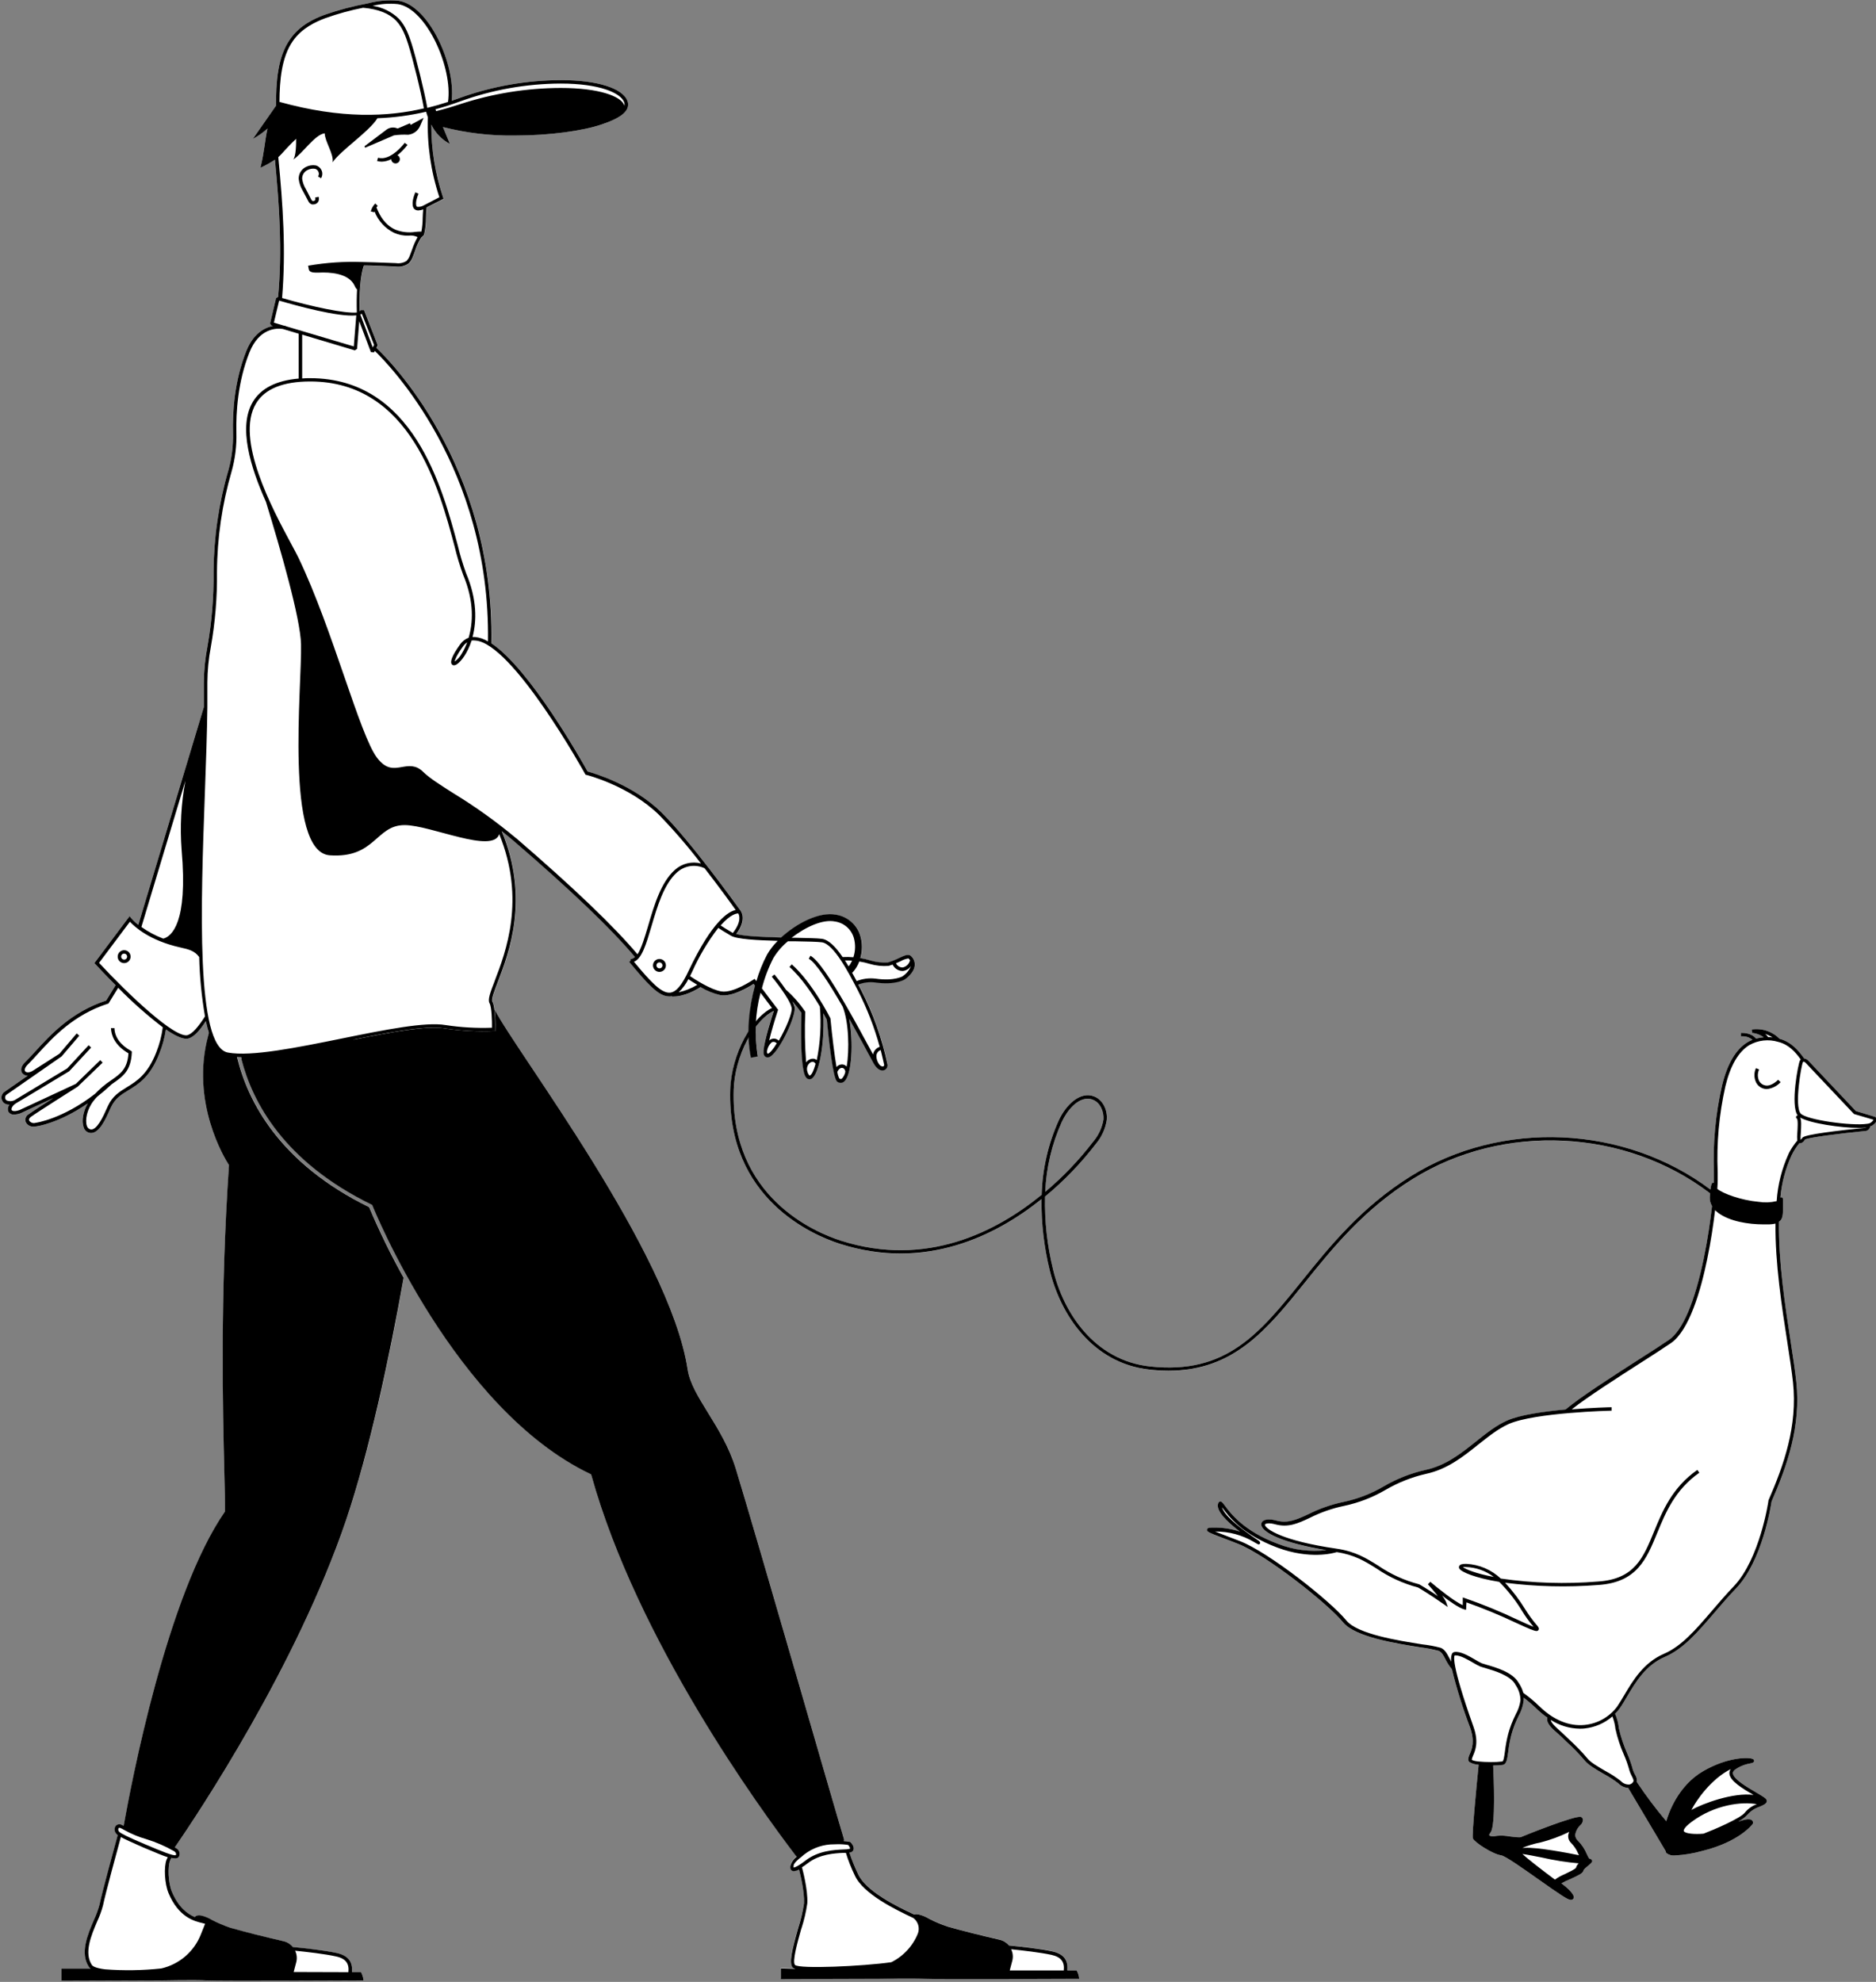
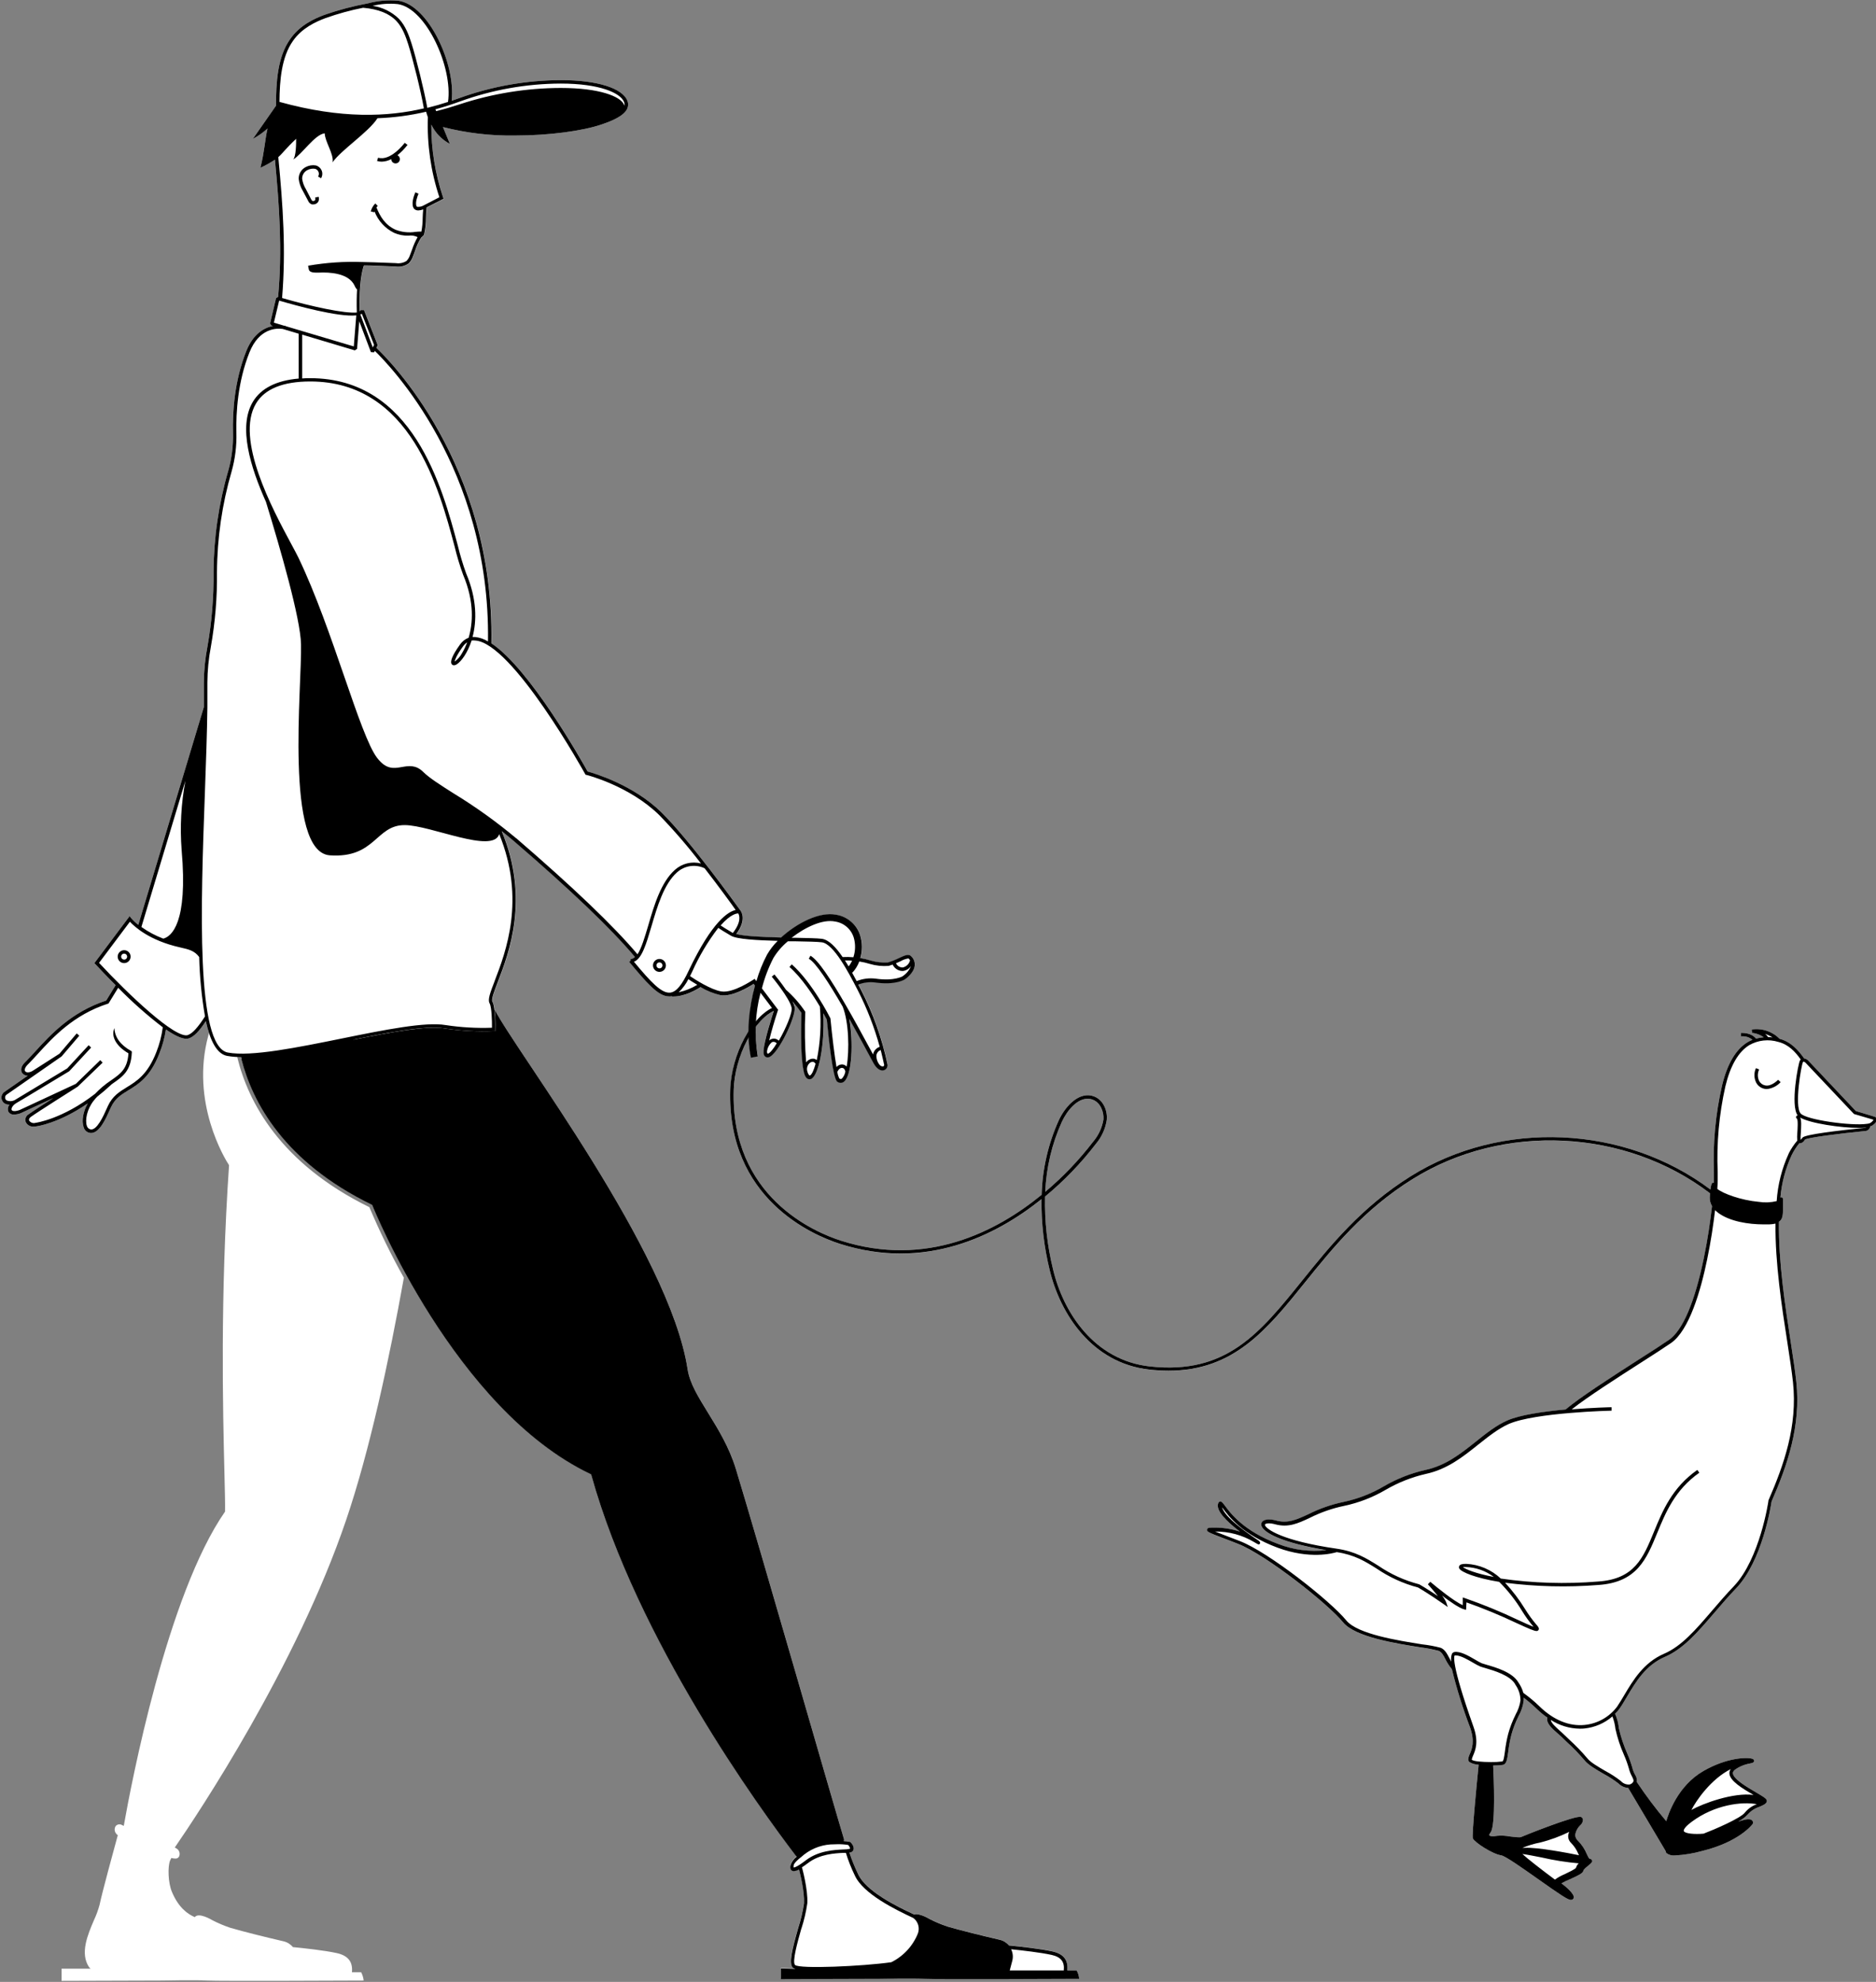
<svg xmlns="http://www.w3.org/2000/svg" width="568" height="600" viewBox="0 0 568 600" fill="none">
  <rect x="0" y="0" width="568" height="600" fill="#808080" stroke="none" />
  <g clip-path="url(#clip0_335_10440)">
-     <path d="M534.467 328.609C534.078 328.536 533.71 328.377 533.39 328.144C533.071 327.911 532.807 327.609 532.618 327.261C532.361 326.715 532.228 326.12 532.228 325.516C532.228 324.913 532.361 324.317 532.618 323.772L531.646 323.375C531.335 324.065 531.181 324.815 531.193 325.572C531.206 326.328 531.386 327.073 531.719 327.752C531.976 328.239 532.34 328.661 532.783 328.987C533.226 329.313 533.738 329.533 534.279 329.633C534.499 329.682 534.723 329.707 534.948 329.706C536.548 329.537 538.032 328.795 539.127 327.616L538.364 326.896C538.364 326.896 536.348 329.016 534.467 328.609Z" fill="#fff" />
    <path d="M567.609 338.085L561.905 336.361L547.381 320.972C547.06 320.688 546.665 320.5 546.243 320.428C544.508 317.963 542.262 315.413 538.824 314.494C537.736 313.39 536.402 312.559 534.931 312.069C533.46 311.578 531.894 311.443 530.361 311.673L530.497 312.718H530.737C531.917 312.883 533.039 313.331 534.008 314.024C533.219 314.083 532.438 314.223 531.678 314.442C531.124 313.731 529.86 312.697 527.268 312.697H527.133V313.742H527.258C528.466 313.644 529.664 314.019 530.601 314.787C530.08 314.992 529.577 315.24 529.097 315.528C525.544 317.691 522.953 322.111 521.386 328.651C519.411 337.273 518.585 346.119 518.931 354.958C518.931 355.888 518.931 356.724 518.931 357.455C518.931 357.633 518.931 357.863 518.931 358.113C518.857 358.08 518.777 358.062 518.696 358.062C518.614 358.062 518.534 358.08 518.46 358.113C518.189 358.27 517.99 359.158 517.865 360.119C491.869 340.603 454.694 338.91 427.173 356.076C412.201 365.416 402.662 377.254 394.251 387.701C381.399 403.655 371.264 416.244 348.1 413.674C331.258 411.804 321.927 397.303 318.845 384.348C317.059 377.122 316.241 369.692 316.411 362.251C322.126 357.531 327.289 352.179 331.801 346.297C333.562 344.215 334.705 341.681 335.103 338.984C335.343 336.372 334.141 333.133 331.393 331.994C327.078 330.207 322.753 334.47 320.559 339.193C317.36 346.281 315.602 353.934 315.387 361.707C301.741 372.876 280.458 383.877 254.598 375.603C246.741 373.095 221.163 362.376 222.146 329.957C222.391 324.367 223.955 318.914 226.712 314.045C226.779 316.083 227.01 318.113 227.401 320.115L229.491 319.708C228.922 316.791 228.69 313.818 228.801 310.848C230.227 308.868 232.085 307.239 234.234 306.084C233.482 308.414 231.424 314.964 231.215 317.952C231.215 318.046 231.215 318.099 231.215 318.119C231.183 318.471 231.215 318.825 231.309 319.164C231.382 319.404 231.528 319.615 231.726 319.769C231.925 319.922 232.166 320.01 232.416 320.021C232.543 320.019 232.67 320.001 232.792 319.969C235.624 319.133 241.151 307.525 240.629 304.778C240.481 304.181 240.267 303.603 239.991 303.054C240.951 304.148 241.847 305.295 242.677 306.491C242.583 309.218 242.3 319.321 243.335 324.022C243.373 324.325 243.443 324.623 243.544 324.91C243.666 325.409 243.906 325.871 244.244 326.258C244.482 326.491 244.799 326.626 245.132 326.634C245.325 326.635 245.515 326.589 245.686 326.499C247.828 325.454 249.75 316.772 249.322 306.648C249.865 307.62 250.22 308.309 250.367 308.539C250.889 313.961 252.195 326.415 253.501 327.345C253.803 327.573 254.168 327.704 254.546 327.721C254.928 327.724 255.299 327.591 255.591 327.345C258.046 325.381 258.422 315.194 257.168 308.319C259.801 313.01 262.393 317.827 264.482 321.713C265.527 323.594 266.572 323.96 267.188 323.96H267.272C267.432 323.956 267.591 323.928 267.742 323.876C268.094 323.746 268.388 323.495 268.57 323.167C268.752 322.839 268.81 322.457 268.735 322.09C267.063 314.226 264.354 306.62 260.679 299.47L260.355 298.843C260.198 298.551 260.042 298.258 259.895 297.966C261.503 297.342 263.24 297.123 264.952 297.328C271.221 298.237 273.928 296.44 274.032 296.367C274.137 296.294 276.801 294.476 276.989 292.188C277.022 291.666 276.931 291.143 276.724 290.662C276.517 290.181 276.2 289.755 275.798 289.42C275.108 288.772 273.917 289.315 272.266 290.078C271.183 290.614 270.058 291.061 268.902 291.415C267.158 291.526 265.409 291.335 263.73 290.851C262.682 290.529 261.614 290.278 260.533 290.099C261.18 287.899 261.18 285.56 260.533 283.36C260.043 281.722 259.103 280.254 257.819 279.125C256.535 277.997 254.959 277.252 253.271 276.976C248.141 275.932 241.235 279.578 236.554 283.861C231.225 283.736 225.562 283.496 222.971 282.817C226.252 278.418 224.455 275.963 224.246 275.702L224.131 275.545C222.616 273.455 209.096 254.65 200.35 246.009C191.783 237.588 179.767 234.099 177.98 233.618C176.34 230.672 160.521 202.536 148.83 194.805C149.812 140.477 117.38 108.517 114.016 105.362L114.329 104.767V104.328L110.275 93.943H109.293C109.224 94.093 109.101 94.212 108.948 94.277C108.708 85.585 109.763 81.74 110.244 80.403C112.48 80.403 114.716 80.528 116.92 80.622L119.804 80.726C121.189 80.95 122.606 80.624 123.754 79.817C124.349 79.235 124.797 78.519 125.06 77.728C125.3 77.164 125.509 76.579 125.718 75.993C126.155 74.589 126.773 73.247 127.557 72.002L128.403 71.198L128.508 70.822C128.87 69.228 129.045 67.598 129.03 65.964C129.03 64.919 129.103 63.874 129.229 62.829L134.359 60.218L134.212 59.789C131.798 52.687 130.573 45.235 130.587 37.734C131.784 40.232 133.755 42.276 136.208 43.564L134.118 38.465C141.224 40.281 148.539 41.146 155.872 41.035C166.414 41.035 176.57 39.604 182.202 37.661C185.43 36.553 188.878 35.112 189.902 32.918C190.077 32.545 190.174 32.14 190.184 31.728C190.195 31.316 190.12 30.907 189.965 30.525C188.471 26.659 180.739 24.256 169.789 24.256C159.269 24.299 148.835 26.154 138.945 29.741C138.235 30.003 137.504 30.264 136.751 30.515C138.016 19.461 129.782 1.543 120.619 0.216C117.503 -0.063 114.361 0.213 111.341 1.031C106.877 1.851 102.482 3.014 98.197 4.51C95.146 5.639 90.758 7.645 87.864 11.824C84.008 17.267 83.569 24.956 83.569 31.998L76.558 42.049C78.16 41.188 79.651 40.136 80.999 38.915C80.195 42.425 80.09 45.81 78.847 50.794C80.375 50.096 81.846 49.279 83.245 48.349C84.604 62.589 85.492 75.722 84.207 89.879L83.59 90.244L81.772 97.923L82.127 98.54L82.618 98.686C80.006 99.219 76.673 101.005 74.552 106.323C70.969 115.35 70.373 124.763 70.54 131.063C70.644 134.909 70.169 138.748 69.13 142.451C66.225 152.438 64.72 162.778 64.658 173.178C64.745 180.724 64.13 188.261 62.819 195.693C62.118 199.308 61.75 202.981 61.722 206.663C61.722 208.92 61.722 211.396 61.722 214.05L41.87 279.996C41.067 279.375 40.328 278.675 39.665 277.906L39.247 277.352L28.58 291.572L28.883 291.896C29.572 292.648 31.913 295.166 35.005 298.258L32.153 302.908C21.558 306.376 15.258 313.293 10.65 318.339C9.72 319.384 8.843 320.313 8.049 321.118L7.714 321.452C6.137 322.905 6.22 324.231 6.774 324.942C6.973 325.172 7.221 325.356 7.499 325.48C7.777 325.605 8.078 325.667 8.383 325.663L1.268 330.604C1.02 330.786 0.818 331.022 0.675 331.293C0.532 331.565 0.452 331.865 0.442 332.172C0.42 332.515 0.482 332.859 0.624 333.172C0.766 333.486 0.984 333.759 1.257 333.969C1.705 334.285 2.245 334.443 2.793 334.418H2.887C2.644 334.701 2.48 335.044 2.414 335.411C2.348 335.779 2.381 336.157 2.511 336.507C2.688 336.819 2.953 337.072 3.272 337.233C3.592 337.395 3.952 337.459 4.308 337.416C4.997 337.399 5.676 337.258 6.314 336.999L16.157 332.422C13.022 334.428 9.762 336.539 8.665 337.333C8.262 337.56 7.953 337.924 7.794 338.359C7.635 338.793 7.636 339.271 7.798 339.704C8.017 340.143 8.362 340.507 8.787 340.751C9.213 340.994 9.701 341.106 10.191 341.073C10.397 341.076 10.604 341.059 10.807 341.021C11.152 341.021 17.797 340.081 26.553 334.063C25.194 336.476 24.651 339.287 25.309 341.198C25.428 341.713 25.718 342.173 26.132 342.501C26.546 342.83 27.059 343.008 27.587 343.006C30.116 343.006 32.038 338.701 33.208 336.058L33.563 335.285C34.817 332.558 36.698 331.399 38.892 330.061C42.027 328.16 45.485 326.007 48.233 318.976C49.179 316.624 49.848 314.17 50.229 311.663C52.715 313.376 54.899 314.473 56.414 314.473C56.665 314.477 56.916 314.442 57.156 314.369C58.639 313.899 60.29 312.279 62.317 309.145C62.576 310.359 62.897 311.558 63.279 312.739L63.08 313.481C57.563 333.718 68.147 350.946 69.349 352.754C66.632 392.601 67.489 427.162 67.949 445.738C68.085 451.338 68.189 455.413 68.137 457.628C50.584 482.87 39.718 540.081 37.471 552.775C37.286 552.669 37.094 552.575 36.897 552.493C36.599 552.326 36.253 552.266 35.917 552.323C35.58 552.38 35.273 552.551 35.047 552.807C34.814 553.148 34.697 553.555 34.716 553.968C34.735 554.381 34.888 554.776 35.152 555.095C35.287 555.292 35.461 555.459 35.664 555.586C34.807 558.72 30.899 572.992 30.147 576.68C29.716 578.265 29.15 579.81 28.454 581.297C26.542 585.769 24.171 591.338 26.95 595.517C27.091 595.708 27.264 595.875 27.462 596.008H18.643V599.696L49.038 599.602C49.038 599.602 59.256 599.393 62.62 599.602C65.985 599.811 110.108 599.602 110.108 599.602C110.018 598.717 109.756 597.858 109.335 597.074H106.556C106.859 593.939 105.406 592.048 101.979 591.286C98.291 590.471 91.991 589.792 88.678 589.468C87.962 588.594 86.978 587.981 85.878 587.723C79.986 586.354 74.114 584.892 69.725 583.627C67.824 582.99 65.976 582.204 64.198 581.277C64.198 581.277 60.165 578.821 58.974 580.399C56.759 579.448 54.021 577.474 52.036 572.709C50.876 569.92 50.761 565.135 51.482 563.307C51.596 563.028 51.726 562.756 51.869 562.492C52.248 562.589 52.637 562.645 53.029 562.659C53.277 562.693 53.53 562.647 53.75 562.526C53.971 562.406 54.146 562.218 54.251 561.99C54.433 561.54 54.439 561.039 54.266 560.585C54.094 560.132 53.756 559.76 53.321 559.545C53.195 559.458 53.063 559.381 52.924 559.315C59.883 549.213 89.734 504.528 104.8 460.167C111.905 439.271 117.808 411.794 122.28 386.824C118.403 379.902 114.914 372.769 111.832 365.458C84.666 352.137 75.085 333.446 71.846 320.094V319.948C72.233 319.948 72.64 319.948 73.048 319.948C73.06 320.128 73.088 320.306 73.131 320.481H73.058C76.402 333.593 85.983 351.646 112.501 364.58L112.678 364.674L112.751 364.863C112.992 365.479 137.587 426.504 178.743 446.125L178.963 446.229L179.025 446.459C192.932 496.42 229.971 547.332 240.984 561.75C241.059 561.832 241.139 561.908 241.224 561.98C240.323 562.638 239.657 563.568 239.323 564.633C239.26 564.957 239.103 565.814 239.751 566.211C239.929 566.322 240.137 566.377 240.347 566.368C240.902 566.321 241.438 566.146 241.914 565.856C242.227 567.057 243.606 572.563 243.418 576.105C243.046 578.629 242.463 581.117 241.674 583.544C239.845 590 238.748 594.326 240.064 595.6C240.293 595.774 240.557 595.895 240.838 595.956L236.408 595.809V599.048L266.405 598.954C266.405 598.954 276.498 598.745 279.862 598.954C283.227 599.163 326.733 598.954 326.733 598.954C326.652 598.082 326.392 597.236 325.971 596.468H323.15C323.453 593.333 322.021 591.495 318.626 590.742C314.979 589.938 308.752 589.259 305.492 588.945C304.785 588.088 303.816 587.486 302.734 587.232C296.924 585.884 291.115 584.432 286.789 583.189C284.91 582.559 283.083 581.784 281.325 580.869C281.325 580.869 278.358 579.062 276.77 579.563C271.451 577.118 262.058 572.459 259.77 567.266C258.764 565.173 257.895 563.016 257.168 560.81C257.365 560.808 257.559 560.767 257.738 560.688C257.918 560.608 258.08 560.494 258.213 560.35C258.903 559.399 258.098 558.26 257.513 557.665L257.419 557.571H257.283C256.68 557.449 256.069 557.373 255.455 557.341C255.552 557.174 255.585 556.977 255.549 556.787C253.167 549.077 229.95 468.159 222.814 444.725C218.792 431.54 209.472 422.962 208.187 414.521C202.837 379.113 156.07 318.161 149.76 305.624C149.688 304.801 149.48 303.996 149.143 303.242C148.756 302.573 149.686 300.16 150.752 297.381C154.19 288.448 160.479 272.066 151.964 251.62C153.155 252.56 154.357 253.546 155.569 254.576C172.829 269.423 185.19 281.239 192.316 289.733C191.969 290.109 191.489 290.334 190.978 290.36V290.882L190.581 291.217C195.889 297.611 199.4 301.664 202.618 301.664C202.774 301.675 202.931 301.675 203.088 301.664L203.485 301.591V301.696H203.986C207.393 301.696 211.018 299.606 212.167 298.843C214.051 299.98 216.104 300.808 218.248 301.299C221.759 301.852 226.764 298.833 228.247 297.872L228.655 298.405C227.417 302.878 226.764 307.492 226.712 312.133C223.338 317.468 221.408 323.589 221.111 329.894C220.129 363.045 246.25 374.004 254.285 376.574C280.155 384.839 301.49 374.171 315.355 363.055C315.273 370.291 316.105 377.508 317.831 384.536C321.029 397.825 330.641 412.744 348.027 414.656C349.946 414.872 351.875 414.984 353.805 414.991C373.594 414.991 383.635 402.527 395.107 388.286C403.466 377.912 412.943 366.148 427.769 356.943C455.102 339.893 492.089 341.69 517.771 361.289C517.708 361.979 517.687 362.501 517.687 362.512C517.656 363.443 517.891 364.364 518.366 365.166C517.875 369.543 517.071 375.174 515.869 380.952C513.132 394.242 509.485 402.788 505.337 405.65C503.363 407.019 500.113 409.109 496.32 411.522C488.369 416.631 478.485 422.962 474.024 426.734C467.504 427.329 460.316 428.343 456.408 430.046C453.033 431.529 450.055 433.901 446.91 436.419C442.417 440.003 437.768 443.732 431.541 445.049C427.134 446.047 422.905 447.713 419.003 449.991C415.214 452.219 411.089 453.817 406.789 454.723C403.108 455.49 399.543 456.734 396.184 458.422C392.579 460.094 389.915 461.305 386.394 460.344C384.471 459.822 382.925 459.937 382.214 460.658C382.049 460.836 381.938 461.057 381.894 461.295C381.85 461.534 381.874 461.78 381.963 462.005C382.695 464.095 388.306 467.125 401.606 469.319C396.65 469.894 391.628 469.249 386.979 467.438C376.593 463.583 372.581 458.161 370.867 455.852C370.178 454.922 369.822 454.494 369.352 454.619C368.882 454.744 368.798 455.288 368.757 455.517C368.475 457.377 370.711 460.114 375.412 463.708C372.763 462.828 369.98 462.418 367.189 462.496C366.291 462.496 365.57 462.497 365.455 463.092C365.34 463.688 365.706 463.907 370.24 465.631C371.505 466.111 373.04 466.676 374.869 467.417C383.301 470.708 402.097 485.544 406.663 491.176C410.289 495.637 422.796 497.601 430.266 498.771C432.074 499 433.865 499.349 435.626 499.816C436.525 500.192 437.026 501.143 437.643 502.334C438.169 503.421 438.829 504.439 439.607 505.363C441.064 511.33 442.892 517.199 445.082 522.937C446.607 527.231 445.656 529.508 445.019 531.013C444.752 531.533 444.589 532.101 444.538 532.684C444.544 532.839 444.583 532.99 444.653 533.127C444.724 533.264 444.824 533.384 444.946 533.478C445.786 533.955 446.729 534.22 447.694 534.251C447.015 540.98 445.604 555.68 445.939 556.557C446.409 557.727 451.842 561.301 454.517 561.687C455.76 561.865 461.287 565.772 465.717 568.906C471.861 573.242 474.651 575.175 475.549 575.175C475.753 575.204 475.959 575.158 476.132 575.047C476.304 574.936 476.431 574.766 476.49 574.569C476.803 573.378 473.857 570.954 472.759 570.171C473.607 569.696 474.483 569.274 475.382 568.906C478.057 567.705 479.248 567.099 479.415 566.326C479.499 565.898 480.46 565.156 480.982 564.717C481.787 564.069 482.226 563.672 482.027 563.212C481.983 563.083 481.9 562.969 481.79 562.887C481.68 562.805 481.548 562.758 481.411 562.753H481.327C481.097 562.701 480.752 561.969 480.47 561.363C479.841 559.831 478.919 558.436 477.754 557.257C477.497 557.036 477.291 556.762 477.151 556.453C477.01 556.145 476.938 555.81 476.939 555.471C477.128 554.306 477.715 553.242 478.6 552.462C478.815 552.25 478.985 551.998 479.102 551.72C479.219 551.442 479.279 551.144 479.279 550.842C479.253 550.684 479.19 550.533 479.096 550.403C479.001 550.272 478.878 550.165 478.736 550.09C477.367 549.307 460.733 556.024 460.608 556.119C460.253 556.38 458.372 556.118 457.118 555.972C455.873 555.732 454.6 555.666 453.336 555.774C451.926 556.045 451.079 555.868 450.943 555.659C450.807 555.45 450.943 555.272 451.351 554.677C452.887 552.587 452.249 537.908 452.082 534.502C453.064 534.495 454.044 534.433 455.018 534.314C456.136 534.084 456.324 532.695 456.648 530.375C456.854 528.615 457.175 526.87 457.609 525.151C458.146 523.215 458.87 521.336 459.772 519.541C460.603 518.072 461.136 516.453 461.339 514.777C461.361 514.509 461.361 514.24 461.339 513.972C462.716 515.016 464.028 516.143 465.268 517.347C466.272 518.323 467.355 519.214 468.507 520.011C468.016 521.631 469.959 523.334 471.558 524.734C471.997 525.12 472.404 525.475 472.739 525.778C473.073 526.081 473.71 526.729 474.348 527.345C476.274 529.086 478.082 530.953 479.76 532.935C480.805 534.272 483.229 535.693 485.59 537.062C487.154 537.898 488.647 538.862 490.051 539.945C490.823 540.739 491.862 541.216 492.967 541.283L504.293 560.36C504.304 560.615 504.408 560.856 504.585 561.039C505.33 561.589 506.257 561.832 507.176 561.718C509.951 561.572 512.702 561.12 515.378 560.371C526.61 557.602 530.487 552.42 530.654 552.201L530.727 552.054C530.774 551.903 530.781 551.741 530.749 551.586C530.716 551.43 530.643 551.286 530.539 551.166C530.184 550.759 529.494 550.654 528.449 550.853C528.031 550.936 527.247 551.156 526.286 551.469C527.381 550.922 528.368 550.182 529.201 549.286C530.136 548.229 531.338 547.442 532.681 547.008C533.83 546.527 534.77 546.13 534.938 545.399C535.105 544.668 534.352 544.198 531.625 542.599C528.898 541.001 524.761 538.577 524.667 536.822C524.667 536.686 524.667 536.257 525.283 535.777C526.638 534.816 528.191 534.17 529.828 533.886C530.528 533.729 530.873 533.666 531.019 533.353L531.134 533.134L531.04 532.862C530.998 532.764 530.934 532.677 530.852 532.608C530.77 532.539 530.674 532.49 530.57 532.465C529.16 531.974 523.026 531.953 515.702 536.184C508.012 540.625 505.149 549.045 504.502 551.344C501.304 547.57 498.329 543.614 495.589 539.496C495.679 538.689 495.475 537.877 495.014 537.208C494.654 536.551 494.383 535.848 494.21 535.119C493.796 533.669 493.286 532.249 492.684 530.866C491.599 528.411 490.753 525.857 490.156 523.24C490.008 521.719 489.62 520.231 489.007 518.831C489.511 518.345 489.969 517.813 490.375 517.243C491.117 516.198 491.838 514.944 492.601 513.659C495.265 509.187 498.274 504.11 504.094 501.602C509.663 499.21 514.01 494.132 519.056 488.261C521.146 485.847 523.235 483.35 525.618 480.884C533.558 472.579 536.17 455.977 536.379 454.577C541.123 443.691 545.302 431.78 543.871 418.355C543.526 415.116 542.92 411.125 542.21 406.507C540.506 395.443 538.427 381.892 538.615 369.867C539.472 369.324 539.827 368.342 539.827 366.534V362.919C539.814 362.785 539.749 362.662 539.645 362.576C539.541 362.49 539.408 362.448 539.274 362.46C539.196 362.467 539.121 362.492 539.054 362.533C539.44 358.079 540.6 353.727 542.481 349.672C543.108 348.405 543.876 347.214 544.769 346.119H544.895H545.041C545.522 346.119 546.086 345.722 546.504 344.991C547.34 344.406 556.649 343.204 565.018 342.369C565.339 342.289 565.629 342.115 565.851 341.869C566.072 341.623 566.215 341.317 566.262 340.99C566.52 340.932 566.764 340.825 566.983 340.676C567.933 339.966 568.33 339.37 568.257 338.785C568.213 338.625 568.13 338.479 568.018 338.357C567.905 338.235 567.765 338.142 567.609 338.085ZM321.488 339.642C323.181 336.006 326.18 332.631 329.304 332.631C329.874 332.631 330.439 332.745 330.965 332.966C333.253 333.916 334.246 336.664 334.1 338.9C333.696 341.395 332.611 343.731 330.965 345.649C326.697 351.215 321.838 356.302 316.473 360.819C316.772 353.504 318.474 346.314 321.488 339.642Z" fill="#fff" />
    <path d="M199.661 290.318C199.274 290.318 198.896 290.433 198.574 290.648C198.253 290.863 198.002 291.169 197.855 291.527C197.707 291.884 197.669 292.278 197.745 292.657C197.822 293.036 198.009 293.384 198.283 293.657C198.557 293.93 198.906 294.115 199.286 294.189C199.666 294.263 200.059 294.223 200.416 294.074C200.773 293.924 201.077 293.672 201.29 293.35C201.504 293.027 201.617 292.648 201.615 292.261C201.615 292.005 201.564 291.752 201.466 291.515C201.367 291.279 201.223 291.064 201.042 290.884C200.86 290.703 200.645 290.56 200.408 290.463C200.171 290.366 199.917 290.317 199.661 290.318ZM199.661 293.17C199.481 293.17 199.305 293.117 199.156 293.017C199.006 292.917 198.89 292.775 198.821 292.609C198.752 292.443 198.734 292.26 198.769 292.084C198.804 291.908 198.891 291.746 199.018 291.619C199.145 291.492 199.307 291.405 199.484 291.37C199.66 291.335 199.843 291.353 200.009 291.422C200.175 291.49 200.317 291.607 200.417 291.756C200.517 291.906 200.57 292.082 200.57 292.261C200.571 292.381 200.549 292.5 200.503 292.611C200.458 292.722 200.391 292.823 200.307 292.907C200.222 292.992 200.121 293.059 200.01 293.104C199.899 293.149 199.781 293.172 199.661 293.17Z" fill="#fff" />
    <path d="M37.597 287.664C37.209 287.662 36.83 287.775 36.507 287.989C36.184 288.203 35.932 288.508 35.783 288.866C35.634 289.223 35.594 289.617 35.669 289.997C35.744 290.377 35.931 290.726 36.205 290.999C36.478 291.273 36.828 291.46 37.208 291.535C37.587 291.61 37.981 291.57 38.339 291.421C38.696 291.272 39.001 291.02 39.215 290.697C39.429 290.374 39.542 289.995 39.54 289.608C39.54 289.352 39.49 289.1 39.392 288.864C39.294 288.628 39.151 288.414 38.971 288.233C38.79 288.053 38.576 287.91 38.34 287.812C38.105 287.715 37.852 287.664 37.597 287.664ZM37.597 290.517C37.416 290.519 37.24 290.467 37.089 290.368C36.938 290.27 36.82 290.129 36.749 289.963C36.679 289.797 36.66 289.614 36.693 289.437C36.727 289.26 36.813 289.097 36.94 288.969C37.066 288.84 37.228 288.753 37.405 288.717C37.581 288.681 37.765 288.698 37.931 288.767C38.098 288.835 38.241 288.952 38.341 289.102C38.442 289.251 38.495 289.427 38.495 289.608C38.496 289.726 38.474 289.844 38.43 289.955C38.385 290.065 38.319 290.165 38.236 290.25C38.152 290.334 38.053 290.401 37.943 290.447C37.833 290.493 37.715 290.517 37.597 290.517Z" fill="#fff" />
    <path d="M93.318 60.844C93.418 61.094 93.574 61.317 93.773 61.498C93.972 61.679 94.209 61.813 94.467 61.889C94.595 61.904 94.725 61.904 94.853 61.889C95.152 61.894 95.447 61.823 95.71 61.682C95.973 61.541 96.196 61.336 96.358 61.085C96.589 60.617 96.63 60.078 96.473 59.58L95.428 59.789C95.518 60.039 95.518 60.312 95.428 60.562C95.342 60.672 95.227 60.755 95.096 60.803C94.965 60.851 94.823 60.862 94.686 60.834C94.477 60.834 94.352 60.614 94.206 60.332L92.638 57.303C92.044 56.348 91.653 55.281 91.489 54.168C91.464 53.624 91.597 53.084 91.871 52.614C92.145 52.143 92.55 51.761 93.035 51.514C93.761 51.116 94.6 50.972 95.418 51.107C95.638 51.173 95.841 51.287 96.013 51.44C96.185 51.594 96.32 51.783 96.41 51.995C96.515 52.225 96.561 52.477 96.543 52.729C96.524 52.981 96.443 53.225 96.306 53.437L97.204 53.97C97.423 53.61 97.552 53.203 97.579 52.782C97.606 52.362 97.531 51.941 97.361 51.556C97.2 51.196 96.959 50.876 96.657 50.621C96.355 50.366 95.999 50.182 95.616 50.083C94.56 49.903 93.475 50.084 92.534 50.595C91.875 50.936 91.328 51.459 90.958 52.102C90.587 52.744 90.409 53.48 90.444 54.221C90.607 55.498 91.037 56.726 91.709 57.825L93.318 60.844Z" fill="#fff" />
    <path d="M114.476 47.743L114.162 48.735C114.615 48.876 115.088 48.947 115.562 48.944C116.575 48.922 117.567 48.656 118.456 48.171C118.456 48.518 118.594 48.85 118.839 49.095C119.084 49.34 119.416 49.477 119.762 49.477C120.109 49.477 120.441 49.34 120.686 49.095C120.931 48.85 121.068 48.518 121.068 48.171C121.07 47.926 121 47.685 120.869 47.478C120.737 47.27 120.549 47.105 120.327 47.001C121.465 46.082 122.49 45.03 123.378 43.867L122.542 43.24C122.5 43.303 118.268 48.913 114.476 47.743Z" fill="#fff" />
-     <path d="M110.798 44.619L119.261 40.983C120.693 40.778 122.142 40.715 123.586 40.795C124.377 40.708 125.13 40.411 125.768 39.936C126.405 39.46 126.904 38.822 127.212 38.089L128.257 35.665L124.318 37.818L124.119 37.316L120.389 38.914C119.846 38.658 119.244 38.556 118.647 38.619C118.05 38.681 117.482 38.907 117.004 39.27L110.495 44.17C110.435 44.21 110.394 44.272 110.38 44.343C110.367 44.413 110.381 44.486 110.422 44.546C110.462 44.605 110.524 44.647 110.594 44.66C110.665 44.674 110.738 44.659 110.798 44.619Z" fill="#fff" />
    <path d="M325.971 596.499H323.15C323.453 593.365 322.021 591.526 318.626 590.774C314.979 589.969 308.752 589.29 305.492 588.977C304.785 588.119 303.816 587.517 302.734 587.263C296.924 585.915 291.115 584.463 286.79 583.22C284.91 582.591 283.083 581.815 281.325 580.901C281.325 580.901 278.358 579.093 276.77 579.595C271.451 577.15 262.058 572.49 259.77 567.298C258.764 565.204 257.895 563.047 257.168 560.841C257.365 560.839 257.559 560.798 257.738 560.719C257.918 560.64 258.08 560.525 258.213 560.381C258.903 559.43 258.098 558.292 257.513 557.696L257.419 557.602H257.283C256.68 557.481 256.069 557.404 255.455 557.372C255.552 557.205 255.585 557.008 255.549 556.819C253.167 549.108 229.951 468.191 222.814 444.756C218.792 431.571 209.472 422.994 208.187 414.552C202.837 379.113 156.07 318.161 149.76 305.624C149.974 307.636 150.051 309.661 149.989 311.684V312.164H149.509C144.577 312.366 139.637 312.1 134.756 311.37C129.364 310.409 118.749 312.415 107.151 314.724L106.106 314.463H105.991L103.745 314.922C92.576 317.19 81.03 319.54 73.32 319.54H72.275H72.975C72.999 319.893 73.055 320.242 73.142 320.585H73.069C76.412 333.697 85.993 351.751 112.511 364.685L112.689 364.779L112.762 364.967C113.002 365.583 137.598 426.609 178.754 446.229L178.973 446.334L179.036 446.564C192.943 496.525 229.982 547.436 240.994 561.854C241.069 561.936 241.15 562.013 241.235 562.084C240.334 562.743 239.667 563.673 239.333 564.738C239.27 565.062 239.114 565.919 239.762 566.316C239.94 566.426 240.147 566.481 240.357 566.472C240.912 566.425 241.449 566.25 241.924 565.96C242.238 567.162 243.617 572.668 243.429 576.21C243.057 578.734 242.473 581.222 241.684 583.648C239.856 590.105 238.758 594.43 240.075 595.705C240.304 595.878 240.568 595.999 240.848 596.06L236.418 595.914V599.153L266.415 599.059C266.415 599.059 276.508 598.85 279.873 599.059C283.237 599.268 326.744 599.059 326.744 599.059C326.669 598.161 326.406 597.288 325.971 596.499ZM240.294 565.375C240.25 565.204 240.25 565.024 240.294 564.853V564.727C240.378 564.08 241.642 562.889 242.583 562.199C245.026 559.966 248.151 558.623 251.453 558.386C252.268 558.386 252.979 558.323 253.606 558.323C254.672 558.304 255.738 558.377 256.792 558.542C257.085 558.856 257.492 559.451 257.315 559.713C256.673 559.851 256.018 559.918 255.361 559.911C252.54 560.047 247.807 560.277 243.983 563.202C240.921 565.553 240.294 565.354 240.294 565.375ZM242.645 583.857C243.458 581.36 244.056 578.798 244.432 576.199C244.651 572.02 242.896 565.636 242.823 565.365H242.729C243.272 565.02 243.899 564.592 244.662 564.007C248.225 561.29 252.749 561.071 255.455 560.935H256.113C256.825 563.265 257.72 565.536 258.788 567.726C261.275 573.347 271.201 578.174 276.55 580.671C277.248 581.198 277.758 581.935 278.005 582.774C278.251 583.613 278.221 584.51 277.919 585.33C276.392 589.12 273.53 592.22 269.874 594.044C261.202 595.287 242.102 596.133 240.723 594.89C239.772 593.981 241.486 587.88 242.624 583.857H242.645ZM306.161 590.126C309.536 590.471 315.052 591.098 318.375 591.829C321.248 592.466 322.356 593.918 322.084 596.53H305.722L306.485 593.636C306.803 592.447 306.673 591.183 306.119 590.084L306.161 590.126Z" fill="#000" />
-     <path d="M122.228 386.834C118.351 379.912 114.862 372.779 111.78 365.469C84.614 352.148 75.033 333.457 71.794 320.104L71.637 319.446H71.982C70.931 319.421 69.883 319.316 68.848 319.133C66.925 318.767 65.316 316.845 64.052 313.408L63.488 311.882L63.059 313.46C57.543 333.697 68.127 350.925 69.328 352.733C66.612 392.58 67.469 427.141 67.928 445.718C68.064 451.318 68.169 455.392 68.116 457.607C50.563 482.849 39.697 540.06 37.45 552.754C37.265 552.648 37.073 552.554 36.876 552.472C36.578 552.306 36.232 552.246 35.896 552.303C35.559 552.36 35.253 552.53 35.026 552.786C34.793 553.127 34.677 553.535 34.696 553.947C34.714 554.36 34.867 554.756 35.131 555.074C35.266 555.271 35.44 555.438 35.643 555.565C34.786 558.699 30.878 572.971 30.126 576.659C29.695 578.244 29.129 579.789 28.433 581.277C26.521 585.748 24.15 591.317 26.929 595.496C27.07 595.688 27.244 595.854 27.441 595.987H18.623V599.675L49.017 599.581C49.017 599.581 59.235 599.372 62.6 599.581C65.964 599.79 110.087 599.581 110.087 599.581C109.998 598.696 109.735 597.837 109.314 597.053H106.556C106.859 593.919 105.406 592.027 101.979 591.265C98.291 590.45 91.991 589.771 88.679 589.447C87.962 588.573 86.978 587.96 85.879 587.702C79.986 586.333 74.114 584.871 69.725 583.607C67.824 582.969 65.976 582.183 64.198 581.256C64.198 581.256 60.165 578.801 58.974 580.378C56.759 579.427 54.022 577.453 52.036 572.689C50.877 569.899 50.762 565.114 51.483 563.286C51.597 563.007 51.726 562.735 51.869 562.471C52.249 562.568 52.637 562.624 53.029 562.638C53.278 562.672 53.53 562.626 53.751 562.505C53.971 562.385 54.146 562.197 54.251 561.969C54.434 561.52 54.439 561.018 54.266 560.564C54.094 560.111 53.756 559.74 53.322 559.525C53.196 559.437 53.063 559.361 52.925 559.295C59.883 549.192 89.734 504.507 104.8 460.146C111.843 439.261 117.746 411.804 122.228 386.834ZM89.358 590.565C92.785 590.91 98.375 591.547 101.739 592.289C104.644 592.926 105.772 594.378 105.49 597.053L88.919 597.001L89.692 594.065C89.998 592.894 89.876 591.653 89.347 590.565H89.358ZM29.071 596.75H29.228H29.071ZM51.012 573.096C54.084 580.483 58.911 581.632 61.231 582.186C61.565 582.269 61.962 582.363 62.098 582.416L60.771 585.738C59.754 588.277 58.136 590.531 56.056 592.307C53.976 594.083 51.496 595.328 48.829 595.935C43.175 596.54 37.478 596.627 31.808 596.196C28.737 595.82 28.005 595.151 27.838 594.922C25.362 591.223 27.619 585.947 29.426 581.695C30.151 580.144 30.739 578.532 31.181 576.878C31.892 573.368 35.622 559.702 36.594 556.14C37.639 556.735 39.655 557.675 43.322 559.274L44.127 559.608C47.053 560.841 49.215 561.76 50.793 562.262C50.678 562.502 50.542 562.732 50.448 562.972C49.56 565.145 49.842 570.275 51.012 573.086V573.096ZM53.269 561.593C52.715 562.053 48.568 560.308 44.566 558.616L43.761 558.281C38.986 556.265 36.395 554.99 36.04 554.499C35.913 554.36 35.832 554.185 35.807 553.998C35.783 553.811 35.817 553.622 35.904 553.454C35.934 553.418 35.973 553.39 36.017 553.371C36.06 553.353 36.108 553.346 36.155 553.35C36.285 553.358 36.413 553.39 36.531 553.444C36.871 553.59 37.199 553.761 37.513 553.956C39.674 555.18 41.976 556.138 44.367 556.808C47.278 557.712 50.081 558.931 52.726 560.444C52.726 560.444 53.52 560.914 53.269 561.593Z" fill="#000" />
    <path d="M534.467 328.609C534.078 328.536 533.71 328.377 533.39 328.144C533.071 327.911 532.807 327.609 532.618 327.261C532.361 326.715 532.228 326.12 532.228 325.516C532.228 324.913 532.361 324.317 532.618 323.772L531.646 323.375C531.335 324.065 531.181 324.815 531.193 325.572C531.206 326.328 531.386 327.073 531.719 327.752C531.976 328.239 532.34 328.661 532.783 328.987C533.226 329.313 533.738 329.533 534.279 329.633C534.499 329.682 534.723 329.707 534.948 329.706C536.548 329.537 538.032 328.795 539.127 327.616L538.364 326.896C538.364 326.896 536.348 329.016 534.467 328.609Z" fill="#000" />
    <path d="M567.609 338.085L561.905 336.361L547.381 320.972C547.06 320.688 546.665 320.5 546.243 320.428C544.508 317.963 542.262 315.413 538.824 314.494C537.736 313.39 536.402 312.559 534.931 312.069C533.46 311.578 531.894 311.443 530.361 311.673L530.497 312.718H530.737C531.917 312.883 533.039 313.331 534.008 314.024C533.219 314.083 532.438 314.223 531.678 314.442C531.124 313.731 529.859 312.697 527.268 312.697H527.133V313.742H527.258C528.466 313.644 529.664 314.019 530.601 314.787C530.08 314.992 529.577 315.24 529.097 315.528C525.544 317.691 522.953 322.11 521.386 328.651C519.411 337.273 518.585 346.119 518.931 354.958C518.931 355.888 518.931 356.724 518.931 357.455C518.931 357.633 518.931 357.863 518.931 358.113C518.857 358.08 518.777 358.062 518.695 358.062C518.614 358.062 518.534 358.08 518.46 358.113C518.189 358.27 517.99 359.158 517.865 360.119C491.869 340.603 454.694 338.91 427.173 356.076C412.201 365.416 402.661 377.254 394.251 387.701C381.399 403.655 371.264 416.244 348.1 413.674C331.258 411.804 321.927 397.303 318.845 384.348C317.059 377.122 316.241 369.692 316.41 362.251C322.126 357.531 327.289 352.179 331.801 346.297C333.562 344.215 334.705 341.681 335.102 338.984C335.343 336.372 334.141 333.133 331.393 331.994C327.078 330.207 322.753 334.47 320.558 339.193C317.36 346.281 315.602 353.934 315.386 361.707C301.741 372.876 280.458 383.877 254.598 375.603C246.741 373.095 221.163 362.376 222.146 329.957C222.449 319.645 228.415 308.34 234.903 305.77L234.516 304.799C227.683 307.505 221.425 319.248 221.101 329.873C220.119 363.024 246.239 373.983 254.274 376.554C280.144 384.818 301.48 374.151 315.345 363.034C315.262 370.27 316.094 377.487 317.821 384.515C321.018 397.804 330.631 412.724 348.017 414.636C349.935 414.851 351.864 414.963 353.795 414.97C373.584 414.97 383.625 402.506 395.097 388.265C403.456 377.891 412.932 366.127 427.758 356.922C455.091 339.872 492.078 341.669 517.76 361.269C517.698 361.958 517.677 362.48 517.677 362.491C517.645 363.422 517.881 364.343 518.356 365.145C517.865 369.522 517.06 375.154 515.859 380.931C513.121 394.221 509.475 402.767 505.327 405.63C503.352 406.998 500.103 409.088 496.31 411.501C488.359 416.61 478.475 422.941 474.013 426.713C467.493 427.309 460.305 428.322 456.397 430.025C453.022 431.509 450.045 433.88 446.9 436.398C442.407 439.982 437.757 443.712 431.53 445.028C427.123 446.026 422.895 447.692 418.992 449.97C415.204 452.198 411.079 453.796 406.778 454.703C403.097 455.47 399.532 456.713 396.173 458.401C392.568 460.073 389.904 461.285 386.383 460.323C384.46 459.801 382.914 459.916 382.204 460.637C382.039 460.815 381.928 461.036 381.883 461.274C381.839 461.513 381.863 461.759 381.953 461.985C382.684 464.074 388.295 467.104 401.596 469.298C396.639 469.873 391.618 469.228 386.968 467.417C376.582 463.562 372.57 458.14 370.857 455.831C370.167 454.901 369.812 454.473 369.342 454.598C368.872 454.723 368.788 455.267 368.746 455.497C368.464 457.356 370.7 460.094 375.402 463.688C372.752 462.807 369.97 462.397 367.179 462.476C366.28 462.476 365.559 462.476 365.444 463.071C365.33 463.667 365.695 463.886 370.23 465.61C371.494 466.091 373.03 466.655 374.858 467.397C383.29 470.688 402.087 485.523 406.653 491.155C410.278 495.616 422.785 497.58 430.256 498.75C432.063 498.979 433.854 499.328 435.616 499.795C436.514 500.171 437.016 501.122 437.632 502.313C438.158 503.4 438.818 504.418 439.596 505.343C441.056 511.316 442.888 517.192 445.082 522.937C446.607 527.231 445.656 529.508 445.019 531.013C444.752 531.533 444.588 532.101 444.538 532.684C444.543 532.839 444.583 532.99 444.653 533.127C444.724 533.264 444.824 533.384 444.946 533.478C445.786 533.955 446.729 534.22 447.694 534.252C447.015 540.98 445.604 555.68 445.938 556.557C446.409 557.728 451.842 561.301 454.517 561.687C455.76 561.865 461.287 565.772 465.717 568.907C471.861 573.242 474.65 575.175 475.549 575.175C475.752 575.204 475.959 575.158 476.132 575.047C476.304 574.936 476.431 574.766 476.489 574.569C476.803 573.378 473.856 570.954 472.759 570.171C473.607 569.696 474.483 569.274 475.382 568.907C478.057 567.705 479.248 567.099 479.415 566.326C479.499 565.898 480.46 565.156 480.982 564.717C481.787 564.069 482.226 563.672 482.027 563.213C481.983 563.083 481.9 562.969 481.79 562.887C481.68 562.805 481.548 562.758 481.411 562.753H481.327C481.097 562.701 480.752 561.969 480.47 561.363C479.841 559.831 478.918 558.436 477.754 557.257C477.497 557.036 477.291 556.762 477.151 556.453C477.01 556.145 476.938 555.81 476.939 555.471C477.127 554.306 477.715 553.242 478.6 552.462C478.815 552.25 478.985 551.998 479.102 551.72C479.218 551.442 479.279 551.144 479.279 550.843C479.253 550.684 479.19 550.533 479.096 550.403C479.001 550.272 478.878 550.165 478.736 550.09C477.367 549.307 460.733 556.025 460.608 556.119C460.253 556.38 458.372 556.119 457.118 555.972C455.873 555.733 454.6 555.666 453.336 555.774C451.925 556.045 451.079 555.868 450.943 555.659C450.807 555.45 450.943 555.272 451.351 554.677C452.887 552.587 452.249 537.908 452.082 534.502C453.064 534.495 454.044 534.433 455.018 534.314C456.136 534.084 456.324 532.695 456.648 530.375C456.854 528.615 457.175 526.87 457.609 525.152C458.145 523.215 458.87 521.336 459.772 519.541C460.603 518.072 461.136 516.453 461.339 514.777C461.36 514.509 461.36 514.24 461.339 513.972C462.716 515.016 464.028 516.143 465.268 517.347C466.272 518.323 467.355 519.214 468.507 520.011C468.016 521.631 469.959 523.334 471.558 524.734C471.997 525.12 472.404 525.475 472.738 525.778C473.073 526.081 473.71 526.729 474.348 527.346C476.274 529.086 478.082 530.953 479.76 532.935C480.805 534.272 483.229 535.693 485.59 537.062C487.154 537.898 488.647 538.863 490.051 539.946C490.822 540.739 491.862 541.216 492.966 541.283L504.292 560.36C504.304 560.615 504.408 560.856 504.585 561.039C505.33 561.589 506.257 561.832 507.176 561.719C509.951 561.572 512.702 561.12 515.378 560.371C526.61 557.602 530.486 552.42 530.654 552.201L530.727 552.054C530.774 551.903 530.781 551.741 530.748 551.586C530.716 551.43 530.643 551.286 530.539 551.166C530.183 550.759 529.494 550.654 528.449 550.853C528.031 550.936 527.247 551.156 526.286 551.469C527.381 550.922 528.368 550.182 529.201 549.286C530.136 548.229 531.338 547.442 532.681 547.008C533.83 546.528 534.77 546.131 534.937 545.399C535.105 544.668 534.352 544.198 531.625 542.599C528.898 541.001 524.761 538.577 524.667 536.822C524.667 536.686 524.667 536.257 525.283 535.777C526.638 534.816 528.191 534.17 529.828 533.886C530.528 533.729 530.873 533.666 531.019 533.353L531.134 533.134L531.04 532.862C530.998 532.764 530.933 532.677 530.852 532.608C530.77 532.539 530.674 532.49 530.57 532.465C529.159 531.974 523.026 531.953 515.702 536.184C508.012 540.625 505.149 549.045 504.501 551.344C501.304 547.57 498.329 543.614 495.589 539.496C495.679 538.689 495.475 537.877 495.014 537.208C494.654 536.551 494.383 535.848 494.21 535.119C493.796 533.669 493.286 532.249 492.684 530.866C491.599 528.411 490.752 525.857 490.156 523.24C490.007 521.719 489.62 520.231 489.007 518.831C489.511 518.345 489.969 517.813 490.375 517.243C491.117 516.198 491.838 514.944 492.601 513.659C495.265 509.187 498.274 504.11 504.094 501.602C509.663 499.21 514.009 494.132 519.056 488.261C521.146 485.847 523.235 483.35 525.618 480.885C533.558 472.579 536.17 455.977 536.379 454.577C541.123 443.691 545.302 431.78 543.871 418.355C543.526 415.116 542.92 411.125 542.21 406.507C540.506 395.443 538.427 381.892 538.615 369.867C539.472 369.324 539.827 368.342 539.827 366.534V362.919C539.814 362.785 539.748 362.662 539.645 362.576C539.541 362.49 539.408 362.448 539.273 362.46C539.196 362.467 539.121 362.492 539.054 362.533C539.44 358.079 540.6 353.727 542.481 349.672C543.108 348.405 543.876 347.214 544.769 346.119H544.895H545.041C545.522 346.119 546.086 345.722 546.504 344.991C547.34 344.406 556.649 343.204 565.018 342.369C565.339 342.289 565.629 342.115 565.851 341.869C566.072 341.623 566.215 341.317 566.262 340.99C566.52 340.932 566.764 340.825 566.982 340.676C567.933 339.966 568.33 339.37 568.257 338.785C568.213 338.625 568.13 338.479 568.018 338.357C567.905 338.235 567.765 338.142 567.609 338.085ZM321.488 339.642C323.181 336.006 326.18 332.631 329.304 332.631C329.874 332.631 330.439 332.745 330.965 332.966C333.253 333.916 334.246 336.664 334.099 338.9C333.695 341.395 332.611 343.731 330.965 345.649C326.697 351.215 321.838 356.302 316.473 360.819C316.772 353.504 318.474 346.314 321.488 339.642ZM466.323 557.811C469.364 557.045 472.316 555.963 475.131 554.583C474.93 554.994 474.816 555.442 474.797 555.899C474.795 556.294 474.876 556.684 475.037 557.044C475.197 557.404 475.432 557.726 475.727 557.989C476.616 558.891 477.325 559.955 477.816 561.123L478.078 561.656C474.651 560.956 465.477 559.201 461.653 559.42C461.42 559.434 461.186 559.434 460.953 559.42C462.683 558.701 464.483 558.162 466.323 557.811ZM466.772 562.335C470.467 563.187 474.217 563.781 477.994 564.111C477.599 564.471 477.314 564.934 477.169 565.448C476.97 565.856 474.964 566.807 473.773 567.381C472.711 567.807 471.707 568.366 470.785 569.042C466.762 566.044 462.541 562.774 460.932 561.28C462.217 561.436 464.599 561.907 466.772 562.335ZM524.04 535.568C523.74 535.947 523.587 536.422 523.611 536.905C523.737 539.172 527.655 541.513 530.925 543.404C524.803 542.589 515.577 545.995 512.118 547.948C513.571 545.075 518.022 538.608 524.04 535.568ZM512.16 551.563C519.14 546.34 527.456 545.347 531.928 546.214C530.523 546.699 529.279 547.563 528.334 548.711C527.133 550.425 518.931 553.935 515.796 555.126C513.142 555.377 510.112 555.126 509.799 554.332C509.767 554.207 509.632 553.444 512.16 551.563ZM535.345 313.982C535.096 313.595 534.773 313.261 534.394 313C535.212 313.254 535.99 313.623 536.703 314.097C536.243 313.982 535.794 313.982 535.345 313.982ZM458.863 519.134C457.934 520.986 457.189 522.924 456.638 524.922C456.195 526.664 455.867 528.434 455.655 530.219C455.457 531.681 455.248 533.186 454.861 533.269C453.732 533.412 452.593 533.472 451.455 533.447H451.351C448.843 533.447 445.949 533.238 445.604 532.705C445.685 532.285 445.822 531.877 446.012 531.493C446.712 529.843 447.767 527.314 446.095 522.665C439.137 503.107 440.296 501.299 440.453 501.164C440.561 501.153 440.669 501.153 440.777 501.164C442.219 501.164 444.444 502.459 446.095 503.42C446.767 503.83 447.465 504.197 448.185 504.517C448.509 504.643 449.031 504.799 449.689 504.987C452.322 505.761 457.244 507.192 458.79 509.929V509.992C459.801 511.387 460.349 513.064 460.357 514.787C460.139 516.308 459.631 517.772 458.863 519.102V519.134ZM491.702 531.295C492.281 532.62 492.773 533.981 493.175 535.369C493.371 536.181 493.669 536.964 494.064 537.699C494.471 538.504 494.701 539.005 494.534 539.36C494.414 539.586 494.247 539.783 494.043 539.936C493.839 540.09 493.603 540.197 493.353 540.249C492.87 540.282 492.386 540.205 491.937 540.024C491.488 539.843 491.086 539.563 490.762 539.204C489.309 538.069 487.76 537.062 486.133 536.195C483.866 534.878 481.515 533.52 480.617 532.34C478.904 530.314 477.057 528.404 475.089 526.625C474.462 526.029 473.898 525.496 473.491 525.089C473.083 524.681 472.718 524.368 472.268 523.971C471.129 522.926 469.656 521.672 469.531 520.69C472.155 522.385 475.205 523.305 478.328 523.344C478.84 523.344 479.31 523.344 479.76 523.281C482.877 522.955 485.819 521.683 488.192 519.635C488.662 520.85 488.971 522.122 489.111 523.417C489.707 526.124 490.575 528.763 491.702 531.295ZM541.206 406.695C541.917 411.303 542.523 415.283 542.868 418.491C544.278 431.707 540.12 443.492 535.428 454.253V454.389C535.428 454.567 532.816 471.952 524.98 480.195C522.598 482.682 520.446 485.189 518.377 487.602C513.414 493.39 509.141 498.384 503.801 500.673C497.647 503.316 494.398 508.77 491.796 513.158C491.044 514.422 490.333 515.623 489.613 516.678C488.445 518.235 486.966 519.531 485.269 520.485C483.573 521.438 481.697 522.027 479.76 522.216C475.11 522.675 470.356 520.732 466.114 516.595C464.59 515.111 462.955 513.746 461.224 512.51C460.914 511.387 460.412 510.327 459.741 509.375C457.965 506.241 452.803 504.778 450.024 503.974C449.407 503.796 448.916 503.65 448.613 503.535C447.956 503.224 447.318 502.875 446.701 502.49C444.674 501.31 442.156 499.837 440.338 500.14C440.187 500.168 440.044 500.23 439.919 500.32C439.795 500.411 439.692 500.527 439.617 500.662C439.328 501.429 439.259 502.261 439.419 503.065C439.178 502.647 438.959 502.24 438.76 501.864C438.092 500.589 437.465 499.387 436.222 498.865C434.384 498.375 432.512 498.026 430.621 497.82C423.307 496.661 411.041 494.738 407.635 490.59C402.881 484.74 384.137 469.935 375.412 466.561C373.584 465.84 372.037 465.255 370.763 464.774L367.9 463.667C372.058 463.617 376.148 464.72 379.717 466.853L380.072 467.062C380.281 467.196 380.498 467.318 380.72 467.428C381.127 467.637 381.295 467.605 381.483 467.302C381.671 467 381.399 466.634 380.96 466.331C372.069 460.449 370.272 457.523 369.979 456.311C370.052 456.406 370.115 456.5 370.188 456.583C371.954 458.976 376.102 464.565 386.78 468.535C396.591 472.182 403.654 470.228 404.72 469.894C410.132 470.698 413.381 472.725 416.809 474.877C420.631 477.485 424.872 479.422 429.347 480.602C429.827 480.874 432.983 482.744 437.036 485.596L438.343 486.516L437.831 485.001C437.507 484.295 437.092 483.635 436.598 483.037C438.969 484.855 441.759 486.798 443.274 487.216L443.87 487.362L443.922 486.756C443.922 486.119 443.995 485.534 444.006 485.105C449.166 486.934 454.23 489.027 459.177 491.374C462.959 493.108 464.484 493.777 465.216 493.777C465.329 493.785 465.443 493.763 465.545 493.713C465.648 493.664 465.736 493.589 465.801 493.495C466.166 492.993 465.686 492.398 465.122 491.792C463.891 490.334 462.77 488.787 461.768 487.164C460.007 484.309 457.978 481.629 455.708 479.161C465.063 480.35 474.516 480.577 483.918 479.84C495.62 479.046 498.473 472.088 501.785 464.032C504.292 457.941 507.124 451.035 514.511 445.853L513.905 445.007C506.278 450.356 503.373 457.408 500.813 463.635C497.512 471.691 494.899 478.053 483.855 478.795C474.032 479.605 464.148 479.304 454.391 477.896C451.55 475.215 447.845 473.637 443.943 473.446C442.773 473.446 442.146 473.582 441.853 474.02C441.772 474.152 441.729 474.304 441.729 474.459C441.729 474.614 441.772 474.766 441.853 474.898C442.522 475.943 446.607 477.698 453.921 478.899C456.582 481.555 458.912 484.522 460.859 487.738C461.887 489.413 463.043 491.006 464.317 492.502C463.272 492.116 461.465 491.28 459.574 490.413C454.373 487.935 449.039 485.744 443.598 483.852L442.888 483.611V484.364C442.888 484.364 442.888 485.053 442.888 485.952C440.328 484.855 435.03 480.571 433.056 478.879L432.324 479.631C433.212 480.613 434.414 482.013 435.365 483.214C432.084 481.01 429.796 479.683 429.764 479.673L429.629 479.62C425.221 478.476 421.046 476.574 417.289 473.999C413.726 471.774 410.372 469.674 404.678 468.849C388.107 466.456 383.416 462.925 383.008 461.765C382.935 461.577 383.008 461.514 383.008 461.483C383.259 461.211 384.293 460.982 386.143 461.483C390.082 462.528 392.976 461.211 396.591 459.508C399.876 457.854 403.364 456.638 406.966 455.894C411.379 454.962 415.612 453.325 419.504 451.046C423.311 448.824 427.433 447.193 431.729 446.209C438.196 444.819 442.94 441.037 447.527 437.37C450.661 434.894 453.545 432.564 456.794 431.101C464.766 427.612 487.711 427.068 487.941 427.068V426.024C487.492 426.024 482.184 426.159 475.873 426.671C480.69 422.879 489.581 417.174 496.874 412.504C500.656 410.08 503.927 407.98 505.922 406.601C511.45 402.788 514.939 390.71 516.883 381.255C518.001 375.895 518.774 370.619 519.275 366.367C519.607 366.682 519.956 366.979 520.32 367.255C523.81 369.783 529.379 370.672 533.966 370.672C534.54 370.672 535.094 370.672 535.637 370.672C536.288 370.655 536.935 370.578 537.57 370.442C537.435 382.321 539.493 395.725 541.206 406.695ZM452.322 477.416C446.764 476.371 443.682 475.065 442.919 474.407C443.224 474.373 443.533 474.373 443.838 474.407C446.903 474.509 449.86 475.56 452.301 477.416H452.322ZM541.572 349.233C539.492 353.77 538.257 358.649 537.926 363.63C536.146 364.056 534.301 364.13 532.492 363.849C527.08 363.358 521.668 361.342 519.954 359.931C520.028 358.813 520.069 357.946 520.069 357.424C520.069 356.682 520.069 355.846 520.069 354.906C519.695 346.163 520.478 337.408 522.399 328.87C523.904 322.602 526.338 318.422 529.64 316.396C530.958 315.649 532.413 315.178 533.918 315.011C535.423 314.844 536.947 314.984 538.396 315.424C541.53 316.187 543.62 318.485 545.208 320.752C545.115 320.846 545.034 320.951 544.968 321.066C544.456 321.933 542.001 334.7 544.299 337.698C544.208 337.699 544.119 337.723 544.04 337.769C543.961 337.815 543.895 337.881 543.85 337.96C543.816 338.019 543.794 338.084 543.786 338.152C543.778 338.22 543.784 338.289 543.803 338.355C543.823 338.42 543.855 338.481 543.899 338.534C543.943 338.586 543.998 338.629 544.059 338.66C544.445 339.057 544.257 341.867 544.174 343.058C544.097 343.805 544.097 344.558 544.174 345.304C543.148 346.506 542.268 347.825 541.551 349.233H541.572ZM564.893 341.428C556.534 342.264 546.368 343.455 545.731 344.427C545.573 344.671 545.383 344.892 545.166 345.085C545.142 344.437 545.163 343.787 545.229 343.142C545.375 340.875 545.448 339.192 545.051 338.325C547.956 340.07 557.349 341.46 562.814 341.46C563.564 341.467 564.314 341.432 565.06 341.355C565 341.387 564.937 341.411 564.872 341.428H564.893ZM566.387 339.924C566.044 340.103 565.666 340.206 565.279 340.227C560.693 340.927 546.849 339.046 545.177 337.093C543.233 334.857 545.375 322.466 545.877 321.557C545.971 321.41 546.034 321.4 546.054 321.4C546.266 321.437 546.462 321.535 546.619 321.682L561.246 337.166L561.34 337.26L567.233 338.984C567.233 338.984 567.202 339.297 566.366 339.924H566.387Z" fill="#000" />
-     <path d="M275.746 289.378C275.056 288.73 273.865 289.273 272.214 290.036C271.131 290.572 270.005 291.019 268.85 291.373C267.106 291.484 265.356 291.293 263.678 290.809C262.63 290.487 261.562 290.236 260.481 290.057C261.128 287.857 261.128 285.518 260.481 283.318C259.991 281.68 259.051 280.213 257.766 279.084C256.482 277.955 254.906 277.21 253.219 276.935C248.089 275.89 241.182 279.536 236.502 283.82C231.173 283.694 225.51 283.454 222.919 282.775C226.2 278.376 224.402 275.921 224.193 275.66L224.079 275.503C222.564 273.414 209.043 254.608 200.298 245.968C191.73 237.547 179.715 234.057 177.928 233.577C176.288 230.63 160.469 202.495 148.777 194.763C149.76 140.435 117.328 108.476 113.963 105.32L114.277 104.725V104.286L110.223 93.901H109.241C109.171 94.051 109.048 94.17 108.896 94.235C108.656 85.543 109.711 81.698 110.192 80.361C112.428 80.361 114.664 80.486 116.868 80.58L119.752 80.685C121.137 80.908 122.554 80.582 123.701 79.776C124.297 79.193 124.745 78.477 125.007 77.686C125.248 77.122 125.457 76.537 125.666 75.952C126.103 74.547 126.721 73.206 127.505 71.961L128.351 71.156L128.455 70.78C128.817 69.186 128.993 67.556 128.978 65.922C128.978 64.877 129.051 63.832 129.176 62.788L134.306 60.176L134.16 59.747C131.768 52.656 130.56 45.218 130.587 37.734C131.784 40.232 133.755 42.276 136.208 43.564L134.118 38.465C141.224 40.281 148.539 41.146 155.872 41.035C166.414 41.035 176.57 39.604 182.202 37.661C185.43 36.553 188.878 35.112 189.902 32.918C190.077 32.545 190.174 32.14 190.184 31.728C190.195 31.316 190.12 30.907 189.965 30.525C188.471 26.659 180.739 24.256 169.789 24.256C159.269 24.299 148.835 26.154 138.945 29.741C138.235 30.003 137.504 30.264 136.751 30.515C138.016 19.461 129.782 1.543 120.619 0.216C117.503 -0.063 114.361 0.213 111.341 1.031C106.877 1.851 102.482 3.014 98.197 4.51C95.146 5.639 90.758 7.645 87.864 11.824C84.008 17.267 83.569 24.956 83.569 31.998L76.558 42.049C78.16 41.188 79.651 40.136 80.999 38.915C80.195 42.425 80.09 45.81 78.847 50.794C80.375 50.096 81.846 49.279 83.245 48.349C84.604 62.589 85.492 75.722 84.207 89.879L83.59 90.244L81.772 97.923L82.127 98.54L82.618 98.686C80.006 99.219 76.673 101.005 74.552 106.323C70.969 115.35 70.373 124.764 70.54 131.063C70.644 134.909 70.169 138.748 69.13 142.452C66.225 152.438 64.72 162.778 64.658 173.178C64.745 180.724 64.13 188.262 62.819 195.693C62.118 199.308 61.75 202.981 61.722 206.663C61.722 208.92 61.722 211.396 61.722 214.05L41.87 279.996C41.067 279.375 40.328 278.675 39.665 277.906L39.247 277.352L28.58 291.572L28.883 291.896C29.572 292.648 31.913 295.166 35.005 298.258L32.153 302.908C21.558 306.376 15.258 313.293 10.65 318.339C9.72 319.384 8.843 320.314 8.049 321.118L7.714 321.452C6.137 322.905 6.22 324.231 6.774 324.942C6.973 325.172 7.221 325.356 7.499 325.48C7.777 325.605 8.078 325.667 8.383 325.663L1.268 330.605C1.02 330.786 0.818 331.022 0.675 331.293C0.532 331.565 0.452 331.865 0.442 332.172C0.42 332.515 0.482 332.859 0.624 333.172C0.766 333.486 0.984 333.759 1.257 333.969C1.705 334.285 2.245 334.443 2.793 334.418H2.887C2.644 334.701 2.48 335.044 2.414 335.411C2.348 335.779 2.381 336.157 2.511 336.507C2.688 336.819 2.953 337.072 3.272 337.234C3.592 337.395 3.952 337.459 4.308 337.416C4.997 337.399 5.676 337.258 6.314 336.999L16.157 332.422C13.022 334.428 9.762 336.539 8.665 337.333C8.262 337.56 7.953 337.924 7.794 338.359C7.635 338.793 7.636 339.271 7.798 339.704C8.017 340.143 8.362 340.507 8.787 340.751C9.213 340.994 9.701 341.106 10.191 341.073C10.397 341.076 10.604 341.059 10.807 341.021C11.152 341.021 17.797 340.081 26.553 334.063C25.194 336.476 24.651 339.287 25.309 341.199C25.428 341.713 25.718 342.173 26.132 342.501C26.546 342.83 27.059 343.008 27.587 343.006C30.116 343.006 32.038 338.702 33.208 336.058L33.563 335.285C34.817 332.558 36.698 331.399 38.892 330.061C42.027 328.16 45.485 326.008 48.233 318.976C49.179 316.624 49.848 314.17 50.229 311.663C52.715 313.376 54.899 314.473 56.414 314.473C56.665 314.477 56.916 314.442 57.156 314.369C58.639 313.899 60.29 312.279 62.317 309.145C63.655 315.215 65.703 319.091 68.764 319.666C70.237 319.919 71.731 320.038 73.225 320.021C80.999 320.021 92.544 317.67 103.776 315.393C116.638 312.77 128.79 310.305 134.693 311.36C139.575 312.09 144.514 312.356 149.446 312.154H149.927V311.673C149.927 310.994 150.083 304.997 149.08 303.231C148.694 302.563 149.624 300.149 150.689 297.37C154.127 288.438 160.417 272.055 151.901 251.609C153.093 252.55 154.294 253.535 155.506 254.566C172.767 269.412 185.127 281.229 192.253 289.723C191.906 290.098 191.426 290.324 190.915 290.349V290.872L190.518 291.206C195.826 297.6 199.337 301.654 202.555 301.654C202.712 301.664 202.869 301.664 203.025 301.654L203.422 301.581V301.685H203.924C207.33 301.685 210.955 299.596 212.105 298.833C213.988 299.969 216.041 300.798 218.186 301.288C221.696 301.842 226.701 298.823 228.185 297.861L228.592 298.394C226.837 304.767 225.844 312.739 227.349 320.219L229.439 319.812C228.345 313.408 228.627 306.844 230.264 300.557L234.318 305.937C233.639 308.027 231.424 314.954 231.183 318.057C231.183 318.151 231.183 318.203 231.183 318.224C231.151 318.575 231.183 318.929 231.277 319.269C231.351 319.509 231.497 319.72 231.695 319.873C231.893 320.027 232.134 320.115 232.385 320.125C232.512 320.123 232.638 320.106 232.761 320.073C235.593 319.237 241.12 307.63 240.597 304.882C240.45 304.286 240.236 303.708 239.96 303.158C240.92 304.252 241.816 305.4 242.645 306.596C242.551 309.323 242.269 319.425 243.303 324.127C243.342 324.429 243.412 324.727 243.512 325.015C243.635 325.514 243.875 325.976 244.212 326.363C244.45 326.596 244.768 326.73 245.101 326.739C245.294 326.74 245.484 326.693 245.654 326.603C247.796 325.558 249.719 316.876 249.29 306.752C249.834 307.724 250.189 308.414 250.335 308.643C250.858 314.066 252.164 326.519 253.47 327.449C253.772 327.678 254.136 327.809 254.515 327.825C254.897 327.829 255.267 327.696 255.559 327.449C258.015 325.485 258.391 315.299 257.137 308.424C259.77 313.115 262.361 317.931 264.451 321.818C265.496 323.699 266.541 324.064 267.157 324.064H267.241C267.401 324.06 267.559 324.032 267.711 323.981C268.063 323.851 268.356 323.599 268.538 323.271C268.721 322.944 268.779 322.561 268.703 322.194C267.032 314.331 264.323 306.725 260.648 299.575L260.324 298.948C260.167 298.655 260.01 298.363 259.864 298.07C261.472 297.447 263.209 297.228 264.921 297.433C271.19 298.342 273.896 296.545 274.001 296.472C274.105 296.399 276.77 294.581 276.958 292.293C277.012 291.745 276.93 291.191 276.719 290.683C276.507 290.174 276.173 289.726 275.746 289.378ZM272.684 290.997C273.417 290.573 274.22 290.286 275.056 290.151C275.239 290.318 275.401 290.508 275.537 290.715C275.413 291.255 275.137 291.749 274.74 292.136C274.344 292.523 273.844 292.788 273.301 292.899C272.876 292.902 272.46 292.783 272.101 292.557C271.742 292.331 271.455 292.008 271.274 291.624L272.684 290.997ZM252.832 278.982C254.154 279.179 255.391 279.751 256.398 280.628C257.405 281.506 258.14 282.653 258.516 283.935C259.056 285.858 259.009 287.899 258.38 289.796C257.296 289.704 256.207 289.687 255.121 289.743C253.031 286.682 250.941 284.52 248.852 284.217C247.462 284.039 244.296 283.976 240.618 283.903H239.678C243.805 280.696 249.05 278.209 252.832 278.982ZM257.983 290.82C257.715 291.446 257.364 292.032 256.939 292.564C256.573 291.948 256.197 291.342 255.831 290.767C256.552 290.748 257.274 290.765 257.994 290.82H257.983ZM221.895 282.461C219.868 281.281 218.76 280.549 218.186 280.163C221.247 276.705 223.086 276.517 223.525 276.538C223.817 276.997 224.622 278.961 221.905 282.42L221.895 282.461ZM147.712 194.178C146.535 193.443 145.205 192.989 143.825 192.851C143.575 192.83 143.323 192.83 143.073 192.851C144.347 188.045 144.462 181.432 141.129 173.575C140.138 170.838 139.301 168.048 138.622 165.217C133.888 147.456 125.039 114.504 93.913 114.493C93.077 114.493 92.273 114.493 91.489 114.577V101.308L107.433 106.073L108.112 105.613L108.771 97.255L112.302 106.605L113.253 106.668L113.483 106.229C117.746 110.367 148.464 141.595 147.753 194.136L147.712 194.178ZM109.565 95.019L113.263 104.422L112.866 105.184L109.095 95.186C109.255 95.142 109.412 95.086 109.565 95.019ZM139.248 30.724C149.027 27.176 159.345 25.342 169.747 25.301C181.522 25.301 187.875 28.112 188.951 30.901C189.099 31.262 189.135 31.659 189.056 32.04C189.056 31.936 188.993 31.831 188.951 31.716C187.906 29.188 181.522 26.628 169.747 26.628C159.385 26.66 149.093 28.325 139.248 31.559C137.044 32.291 134.651 33.012 132.06 33.649L131.83 33.085C134.505 32.374 136.971 31.549 139.248 30.724ZM120.441 1.24C129.082 2.504 137.159 20.506 135.644 30.859C133.68 31.507 131.579 32.113 129.375 32.656C128.424 27.318 126.01 17.633 124.621 13.234C123.816 10.695 122.792 7.812 120.755 5.67C118.586 3.565 115.806 2.201 112.814 1.773C115.297 1.162 117.866 0.982 120.41 1.24H120.441ZM88.71 12.367C91.437 8.47 95.637 6.568 98.552 5.482C102.267 4.162 106.073 3.114 109.941 2.348C114.549 2.755 117.829 4.061 119.982 6.318C121.873 8.303 122.845 11.05 123.618 13.474C124.997 17.862 127.411 27.537 128.34 32.813C117.516 35.352 103.421 36.073 84.614 30.849C84.666 24.277 85.241 17.267 88.71 12.367ZM84.259 47.565C85.659 46.343 86.484 44.995 89.661 42.028C89.661 43.397 89.661 47.315 88.752 48.297C91.343 46.813 95.345 40.649 98.312 40.367C98.385 42.895 101.112 46.635 100.705 49.133C103.264 45.413 111.675 39.949 114.287 35.791C119.25 35.614 124.184 34.956 129.02 33.827C129.114 34.171 129.281 34.767 129.552 35.498C129.265 43.713 130.443 51.914 133.032 59.716L128.267 62.192C127.679 62.532 126.999 62.678 126.324 62.61C126.264 62.59 126.211 62.555 126.167 62.51C126.123 62.464 126.091 62.409 126.073 62.349C125.687 61.304 126.407 59.329 126.721 58.65L125.77 58.222C125.634 58.504 124.485 61.095 125.091 62.715C125.164 62.916 125.28 63.099 125.432 63.251C125.584 63.403 125.767 63.519 125.969 63.592C126.186 63.673 126.416 63.712 126.648 63.707C127.158 63.687 127.66 63.578 128.131 63.383C128.048 64.219 128.006 65.086 127.975 65.932C127.974 67.334 127.845 68.733 127.588 70.112C126.961 70.112 126.334 70.112 125.728 70.206C123.713 70.515 121.652 70.288 119.752 69.547C116.534 68.085 115.061 65.452 113.974 62.788C114.095 62.631 114.224 62.481 114.361 62.338L113.629 61.597C112.964 62.263 112.491 63.097 112.26 64.01L113.305 64.261C113.305 64.177 113.357 64.094 113.389 64C114.477 66.843 116.606 69.166 119.344 70.498C120.7 71.093 122.169 71.382 123.649 71.344C124.603 71.196 125.58 71.353 126.439 71.794C125.754 72.995 125.19 74.262 124.757 75.576C124.558 76.15 124.349 76.725 124.119 77.279C123.91 77.927 123.552 78.517 123.074 79.002C122.116 79.603 120.973 79.837 119.856 79.661L117.004 79.556C114.569 79.462 112.114 79.368 109.69 79.326C104.198 79.128 98.701 79.503 93.286 80.444L93.485 81.489C93.673 82.649 95.334 82.534 96.504 82.534C99.775 82.367 105.563 82.659 107.35 86.462C107.524 86.905 107.783 87.309 108.112 87.653C107.997 89.555 107.956 91.832 108.039 94.611C104.456 94.956 94.634 92.898 85.408 90.223C86.61 75.576 85.659 62.192 84.259 47.565ZM84.52 91.007C89.671 92.522 102.47 96.053 107.872 95.478L107.12 104.881L86.547 98.759V98.696C86.547 98.696 86.307 98.634 85.931 98.582L82.921 97.683L84.52 91.007ZM56.132 236.387C54.831 243.292 54.448 250.339 54.993 257.345C56.957 279.609 51.859 283.527 49.445 284.164C47.089 283.282 44.858 282.095 42.81 280.633L56.132 236.387ZM47.313 318.59C44.691 325.297 41.347 327.345 38.401 329.152C36.165 330.531 34.055 331.816 32.665 334.836C32.56 335.066 32.435 335.337 32.31 335.63C31.328 337.824 29.29 342.4 27.347 341.899C27.096 341.831 26.868 341.699 26.685 341.515C26.502 341.332 26.37 341.104 26.302 340.854C25.706 339.14 26.302 335.807 28.392 333.196C28.736 332.757 29.071 332.37 29.436 332.005C30.868 330.887 32.341 329.633 33.835 328.233L34.264 327.93C37.273 325.84 39.655 324.127 39.906 318.652V318.328L39.686 318.161C36.468 316.375 34.723 313.982 34.65 311.255H33.605C33.668 313.345 34.65 316.406 38.892 318.882C38.589 323.584 36.531 325.046 33.668 327.042C31.884 328.225 30.241 329.606 28.768 331.158C18.852 338.848 10.838 339.924 10.723 339.934C10.376 340.039 10.004 340.028 9.663 339.904C9.323 339.779 9.031 339.548 8.832 339.245C8.623 338.743 9.062 338.336 9.344 338.127C11.601 336.497 23.429 329.048 23.544 328.964L31.077 321.703L30.356 320.951L22.969 328.128L5.99 336.027C4.538 336.56 3.702 336.413 3.525 336.027C3.347 335.64 3.723 334.679 4.956 333.937L6.722 332.893L20.952 324.315L27.598 317.137L26.835 316.437L20.346 323.458L4.465 333.039C4.077 333.239 3.65 333.349 3.214 333.361C2.778 333.374 2.345 333.289 1.947 333.112C1.811 333.005 1.703 332.866 1.634 332.708C1.564 332.549 1.535 332.376 1.55 332.203C1.551 332.052 1.587 331.903 1.656 331.769C1.725 331.635 1.825 331.519 1.947 331.43L18.664 319.812L24.014 313.543L23.22 312.864L17.995 319.008L10.023 324.106C8.979 324.806 7.934 324.764 7.62 324.315C7.307 323.866 7.62 323.04 8.467 322.225L8.811 321.881C9.626 321.055 10.504 320.094 11.444 319.06C16 314.066 22.238 307.233 32.675 303.858L32.853 303.806L35.779 299.042C39.995 303.342 44.509 307.34 49.288 311.005C48.946 313.605 48.282 316.152 47.313 318.59ZM56.895 313.366C53.112 314.567 38.861 301.058 29.99 291.499L39.331 279.045C40.731 280.549 45.213 284.729 54.523 286.818C57.271 287.424 58.922 287.863 60.311 289.733C60.459 295.761 61.046 301.771 62.067 307.714C59.967 310.994 58.222 312.937 56.895 313.334V313.366ZM149.78 296.984C148.422 300.505 147.607 302.636 148.234 303.743C148.861 304.851 148.986 309.103 148.955 311.14C144.266 311.311 139.572 311.042 134.933 310.336C128.831 309.291 116.586 311.736 103.588 314.379C90.005 317.127 76.026 319.979 68.983 318.652C59.245 316.814 60.792 274.03 62.046 239.657C62.38 230.474 62.694 221.677 62.788 214.206V213.611C62.788 211.124 62.788 208.784 62.788 206.642C62.811 203.024 63.161 199.416 63.832 195.86C65.159 188.371 65.781 180.773 65.692 173.168C65.755 162.867 67.246 152.625 70.122 142.734C71.191 138.932 71.68 134.99 71.575 131.043C71.428 124.837 71.993 115.57 75.514 106.71C78.471 99.292 83.757 99.323 85.596 99.585L90.423 101.026V114.608C83.663 115.193 79.014 117.555 76.558 121.65C72.034 129.225 75.848 141.501 80.529 151.948C84.928 166.304 90.977 187.241 91.144 195.066C91.458 207.447 86.077 258.003 99.879 258.944C113.681 259.884 113.723 249.791 122.51 249.791C130.357 249.791 149.279 258.641 151.149 252.518C159.236 272.317 153.124 288.239 149.78 296.952V296.984ZM156.258 253.762C150.292 248.768 143.96 244.228 137.316 240.179C133.241 237.588 130.002 235.541 128.1 233.66C125.875 231.487 123.733 231.853 121.664 232.218C119.229 232.636 116.941 233.033 114.193 229.46C111.56 226.054 108.154 216.181 104.215 204.751C100.182 193.06 95.606 179.802 90.382 168.884C89.87 167.839 89.076 166.335 88.073 164.486C82.566 154.237 71.084 132.902 77.509 122.162C80.153 117.732 85.68 115.486 93.945 115.486C124.318 115.486 132.979 147.978 137.639 165.426C138.328 168.315 139.182 171.161 140.199 173.951C143.731 182.31 143.135 188.85 141.892 193.071C140.819 193.478 139.899 194.208 139.259 195.16C136.939 198.399 136.124 200.384 136.845 201.168C137.044 201.377 137.504 201.638 138.35 201.084C139.625 200.238 141.558 197.741 142.79 193.907C143.137 193.861 143.489 193.861 143.835 193.907C155.119 194.554 176.957 233.942 177.176 234.339L177.28 234.538L177.51 234.59C177.636 234.59 190.602 237.912 199.619 246.782C204.102 251.41 208.313 256.294 212.23 261.409C210.853 261.053 209.409 261.045 208.028 261.386C206.647 261.727 205.373 262.406 204.321 263.363C200.141 267.082 198.052 274.051 196.265 280.205C195.22 283.705 194.238 287.069 193.016 288.908C185.806 280.33 173.425 268.524 156.258 253.73V253.762ZM141.453 194.45C141.034 195.602 140.506 196.711 139.875 197.762C139.34 198.766 138.578 199.632 137.65 200.29C137.723 199.778 138.235 198.399 140.126 195.766C140.481 195.247 140.931 194.8 141.453 194.45ZM202.962 300.505C200.288 300.839 196.986 297.214 191.939 291.164C194.343 290.255 195.638 285.867 197.237 280.455C199.003 274.438 201.009 267.626 204.979 264.105C206.092 263.093 207.481 262.435 208.969 262.214C210.458 261.992 211.978 262.218 213.338 262.861C217.695 268.472 221.383 273.56 222.741 275.493C220.599 275.932 215.689 278.784 208.542 293.808C206.494 298.217 204.77 300.275 202.962 300.505ZM205.501 300.39C206.691 299.249 207.676 297.913 208.416 296.44C209.002 296.827 209.963 297.485 211.123 298.143C209.387 299.203 207.487 299.965 205.501 300.4V300.39ZM229.01 297.046L228.467 296.336L228.059 296.618C227.997 296.618 222.052 300.734 218.405 300.149C215.271 299.658 210.433 296.535 208.918 295.511C209.117 295.114 209.325 294.696 209.534 294.257C211.645 289.509 214.311 285.027 217.475 280.905C218.018 281.291 219.178 282.044 221.341 283.297C223.128 284.342 229.261 284.666 235.467 284.833C234.21 286.076 233.124 287.482 232.239 289.012C230.895 291.575 229.813 294.267 229.01 297.046ZM232.5 318.987C232.416 318.987 232.374 318.987 232.28 318.788C232.235 318.607 232.218 318.421 232.228 318.234C232.368 317.212 232.859 316.27 233.618 315.57C233.869 315.426 234.164 315.377 234.448 315.433C234.732 315.489 234.986 315.645 235.164 315.873C234.13 317.587 233.127 318.819 232.5 319.008V318.987ZM245.247 325.579C245.184 325.579 245.122 325.642 244.975 325.496C244.741 325.227 244.579 324.904 244.505 324.555C244.329 324.117 244.284 323.637 244.374 323.174C244.465 322.71 244.688 322.283 245.017 321.943C245.165 321.777 245.35 321.648 245.557 321.564C245.763 321.481 245.986 321.446 246.208 321.463C246.517 321.565 246.775 321.782 246.929 322.069C246.386 324.085 245.769 325.339 245.247 325.6V325.579ZM254.922 326.519C254.744 326.666 254.515 326.76 254.128 326.519C253.822 325.883 253.617 325.203 253.522 324.503C253.668 324.19 254.128 323.291 254.901 323.291C255.674 323.291 255.946 324.169 255.946 324.451C255.806 325.223 255.451 325.94 254.922 326.519ZM267.7 322.278C267.723 322.4 267.702 322.527 267.641 322.636C267.58 322.745 267.483 322.829 267.366 322.873C267.321 322.879 267.275 322.879 267.23 322.873C267.032 322.847 266.841 322.779 266.67 322.675C266.499 322.57 266.352 322.432 266.238 322.267C265.581 321.421 265.274 320.355 265.381 319.29C265.457 318.967 265.614 318.67 265.837 318.425C266.06 318.18 266.342 317.996 266.656 317.89C267.115 319.749 267.46 321.296 267.669 322.257L267.7 322.278ZM266.384 316.918C265.882 317.072 265.43 317.356 265.074 317.741C264.718 318.127 264.471 318.6 264.357 319.112C264.357 319.112 264.357 319.206 264.357 319.258C261.525 314.034 258.704 308.811 256.082 304.297C251.589 296.535 247.723 290.621 245.383 289.336L244.881 290.245C247.034 291.446 251.004 297.611 255.131 304.736C257.001 309.323 257.221 317.921 256.343 322.905C256.167 322.699 255.949 322.534 255.704 322.421C255.459 322.307 255.192 322.248 254.922 322.246C254.606 322.253 254.295 322.328 254.011 322.465C253.726 322.602 253.474 322.798 253.271 323.04C252.655 319.488 251.955 313.784 251.443 308.414L251.39 308.225C251.171 307.787 245.936 297.454 239.72 291.948L239.03 292.732C242.708 296.002 246.114 301.142 248.235 304.715C248.692 310.137 248.376 315.597 247.295 320.93C247.069 320.737 246.8 320.601 246.511 320.533C246.131 320.477 245.744 320.512 245.38 320.635C245.017 320.759 244.688 320.967 244.421 321.243C244.293 321.355 244.174 321.477 244.066 321.609C243.682 316.572 243.598 311.517 243.815 306.47V306.303L243.721 306.167C242.092 303.757 240.161 301.566 237.975 299.648C236.355 297.276 234.6 295.166 234.475 295.009L233.67 295.678C233.722 295.74 239.135 302.26 239.678 305.081C239.97 306.606 237.891 311.485 235.802 315.058C235.454 314.705 234.992 314.487 234.498 314.443C234.004 314.399 233.511 314.532 233.106 314.818C233.024 314.878 232.947 314.944 232.876 315.017C233.524 312.3 234.579 308.748 235.499 305.958L235.582 305.697L230.682 299.22C231.492 296.037 232.659 292.956 234.161 290.036C235.33 288.113 236.813 286.4 238.549 284.969H240.712C244.359 285.042 247.504 285.094 248.831 285.272C252.435 285.752 257.001 294.57 259.457 299.303L259.78 299.93C262.536 305.35 264.738 311.035 266.353 316.897L266.384 316.918ZM273.426 295.49C273.426 295.49 270.939 297.12 265.067 296.273C263.137 296.041 261.179 296.296 259.373 297.015C258.882 296.085 258.391 295.176 257.9 294.299L258.077 294.466C258.992 293.488 259.703 292.337 260.167 291.081C261.256 291.253 262.331 291.501 263.385 291.823C265.218 292.361 267.133 292.563 269.038 292.418C269.456 292.303 269.863 292.167 270.271 292.021C270.526 292.572 270.926 293.043 271.429 293.383C271.931 293.724 272.517 293.921 273.123 293.954H273.374C273.868 293.894 274.344 293.727 274.768 293.466C275.191 293.204 275.554 292.854 275.829 292.439C275.338 293.669 274.49 294.724 273.395 295.469L273.426 295.49Z" fill="#000" />
+     <path d="M275.746 289.378C275.056 288.73 273.865 289.273 272.214 290.036C271.131 290.572 270.005 291.019 268.85 291.373C267.106 291.484 265.356 291.293 263.678 290.809C262.63 290.487 261.562 290.236 260.481 290.057C261.128 287.857 261.128 285.518 260.481 283.318C259.991 281.68 259.051 280.213 257.766 279.084C256.482 277.955 254.906 277.21 253.219 276.935C248.089 275.89 241.182 279.536 236.502 283.82C231.173 283.694 225.51 283.454 222.919 282.775C226.2 278.376 224.402 275.921 224.193 275.66L224.079 275.503C222.564 273.414 209.043 254.608 200.298 245.968C191.73 237.547 179.715 234.057 177.928 233.577C176.288 230.63 160.469 202.495 148.777 194.763C149.76 140.435 117.328 108.476 113.963 105.32L114.277 104.725V104.286L110.223 93.901H109.241C109.171 94.051 109.048 94.17 108.896 94.235C108.656 85.543 109.711 81.698 110.192 80.361C112.428 80.361 114.664 80.486 116.868 80.58L119.752 80.685C121.137 80.908 122.554 80.582 123.701 79.776C124.297 79.193 124.745 78.477 125.007 77.686C125.248 77.122 125.457 76.537 125.666 75.952C126.103 74.547 126.721 73.206 127.505 71.961L128.351 71.156L128.455 70.78C128.817 69.186 128.993 67.556 128.978 65.922C128.978 64.877 129.051 63.832 129.176 62.788L134.306 60.176L134.16 59.747C131.768 52.656 130.56 45.218 130.587 37.734C131.784 40.232 133.755 42.276 136.208 43.564L134.118 38.465C141.224 40.281 148.539 41.146 155.872 41.035C166.414 41.035 176.57 39.604 182.202 37.661C185.43 36.553 188.878 35.112 189.902 32.918C190.077 32.545 190.174 32.14 190.184 31.728C190.195 31.316 190.12 30.907 189.965 30.525C188.471 26.659 180.739 24.256 169.789 24.256C159.269 24.299 148.835 26.154 138.945 29.741C138.235 30.003 137.504 30.264 136.751 30.515C138.016 19.461 129.782 1.543 120.619 0.216C117.503 -0.063 114.361 0.213 111.341 1.031C106.877 1.851 102.482 3.014 98.197 4.51C95.146 5.639 90.758 7.645 87.864 11.824C84.008 17.267 83.569 24.956 83.569 31.998L76.558 42.049C78.16 41.188 79.651 40.136 80.999 38.915C80.195 42.425 80.09 45.81 78.847 50.794C80.375 50.096 81.846 49.279 83.245 48.349C84.604 62.589 85.492 75.722 84.207 89.879L83.59 90.244L81.772 97.923L82.127 98.54L82.618 98.686C80.006 99.219 76.673 101.005 74.552 106.323C70.969 115.35 70.373 124.764 70.54 131.063C70.644 134.909 70.169 138.748 69.13 142.452C66.225 152.438 64.72 162.778 64.658 173.178C64.745 180.724 64.13 188.262 62.819 195.693C62.118 199.308 61.75 202.981 61.722 206.663C61.722 208.92 61.722 211.396 61.722 214.05L41.87 279.996C41.067 279.375 40.328 278.675 39.665 277.906L39.247 277.352L28.58 291.572L28.883 291.896C29.572 292.648 31.913 295.166 35.005 298.258L32.153 302.908C21.558 306.376 15.258 313.293 10.65 318.339C9.72 319.384 8.843 320.314 8.049 321.118L7.714 321.452C6.137 322.905 6.22 324.231 6.774 324.942C6.973 325.172 7.221 325.356 7.499 325.48C7.777 325.605 8.078 325.667 8.383 325.663L1.268 330.605C1.02 330.786 0.818 331.022 0.675 331.293C0.532 331.565 0.452 331.865 0.442 332.172C0.42 332.515 0.482 332.859 0.624 333.172C0.766 333.486 0.984 333.759 1.257 333.969C1.705 334.285 2.245 334.443 2.793 334.418H2.887C2.644 334.701 2.48 335.044 2.414 335.411C2.348 335.779 2.381 336.157 2.511 336.507C2.688 336.819 2.953 337.072 3.272 337.234C3.592 337.395 3.952 337.459 4.308 337.416C4.997 337.399 5.676 337.258 6.314 336.999L16.157 332.422C13.022 334.428 9.762 336.539 8.665 337.333C8.262 337.56 7.953 337.924 7.794 338.359C7.635 338.793 7.636 339.271 7.798 339.704C8.017 340.143 8.362 340.507 8.787 340.751C9.213 340.994 9.701 341.106 10.191 341.073C10.397 341.076 10.604 341.059 10.807 341.021C11.152 341.021 17.797 340.081 26.553 334.063C25.194 336.476 24.651 339.287 25.309 341.199C25.428 341.713 25.718 342.173 26.132 342.501C26.546 342.83 27.059 343.008 27.587 343.006C30.116 343.006 32.038 338.702 33.208 336.058L33.563 335.285C34.817 332.558 36.698 331.399 38.892 330.061C42.027 328.16 45.485 326.008 48.233 318.976C49.179 316.624 49.848 314.17 50.229 311.663C52.715 313.376 54.899 314.473 56.414 314.473C56.665 314.477 56.916 314.442 57.156 314.369C58.639 313.899 60.29 312.279 62.317 309.145C63.655 315.215 65.703 319.091 68.764 319.666C70.237 319.919 71.731 320.038 73.225 320.021C80.999 320.021 92.544 317.67 103.776 315.393C116.638 312.77 128.79 310.305 134.693 311.36C139.575 312.09 144.514 312.356 149.446 312.154H149.927V311.673C149.927 310.994 150.083 304.997 149.08 303.231C148.694 302.563 149.624 300.149 150.689 297.37C154.127 288.438 160.417 272.055 151.901 251.609C153.093 252.55 154.294 253.535 155.506 254.566C172.767 269.412 185.127 281.229 192.253 289.723C191.906 290.098 191.426 290.324 190.915 290.349V290.872L190.518 291.206C195.826 297.6 199.337 301.654 202.555 301.654C202.712 301.664 202.869 301.664 203.025 301.654L203.422 301.581V301.685H203.924C207.33 301.685 210.955 299.596 212.105 298.833C213.988 299.969 216.041 300.798 218.186 301.288C221.696 301.842 226.701 298.823 228.185 297.861L228.592 298.394C226.837 304.767 225.844 312.739 227.349 320.219L229.439 319.812C228.345 313.408 228.627 306.844 230.264 300.557L234.318 305.937C233.639 308.027 231.424 314.954 231.183 318.057C231.183 318.151 231.183 318.203 231.183 318.224C231.151 318.575 231.183 318.929 231.277 319.269C231.351 319.509 231.497 319.72 231.695 319.873C231.893 320.027 232.134 320.115 232.385 320.125C232.512 320.123 232.638 320.106 232.761 320.073C235.593 319.237 241.12 307.63 240.597 304.882C240.45 304.286 240.236 303.708 239.96 303.158C240.92 304.252 241.816 305.4 242.645 306.596C242.551 309.323 242.269 319.425 243.303 324.127C243.342 324.429 243.412 324.727 243.512 325.015C243.635 325.514 243.875 325.976 244.212 326.363C244.45 326.596 244.768 326.73 245.101 326.739C245.294 326.74 245.484 326.693 245.654 326.603C247.796 325.558 249.719 316.876 249.29 306.752C249.834 307.724 250.189 308.414 250.335 308.643C250.858 314.066 252.164 326.519 253.47 327.449C253.772 327.678 254.136 327.809 254.515 327.825C254.897 327.829 255.267 327.696 255.559 327.449C258.015 325.485 258.391 315.299 257.137 308.424C259.77 313.115 262.361 317.931 264.451 321.818C265.496 323.699 266.541 324.064 267.157 324.064H267.241C267.401 324.06 267.559 324.032 267.711 323.981C268.063 323.851 268.356 323.599 268.538 323.271C268.721 322.944 268.779 322.561 268.703 322.194C267.032 314.331 264.323 306.725 260.648 299.575L260.324 298.948C260.167 298.655 260.01 298.363 259.864 298.07C261.472 297.447 263.209 297.228 264.921 297.433C271.19 298.342 273.896 296.545 274.001 296.472C274.105 296.399 276.77 294.581 276.958 292.293C277.012 291.745 276.93 291.191 276.719 290.683C276.507 290.174 276.173 289.726 275.746 289.378ZM272.684 290.997C273.417 290.573 274.22 290.286 275.056 290.151C275.239 290.318 275.401 290.508 275.537 290.715C275.413 291.255 275.137 291.749 274.74 292.136C274.344 292.523 273.844 292.788 273.301 292.899C272.876 292.902 272.46 292.783 272.101 292.557C271.742 292.331 271.455 292.008 271.274 291.624L272.684 290.997ZM252.832 278.982C254.154 279.179 255.391 279.751 256.398 280.628C257.405 281.506 258.14 282.653 258.516 283.935C259.056 285.858 259.009 287.899 258.38 289.796C257.296 289.704 256.207 289.687 255.121 289.743C253.031 286.682 250.941 284.52 248.852 284.217C247.462 284.039 244.296 283.976 240.618 283.903H239.678C243.805 280.696 249.05 278.209 252.832 278.982ZM257.983 290.82C257.715 291.446 257.364 292.032 256.939 292.564C256.573 291.948 256.197 291.342 255.831 290.767C256.552 290.748 257.274 290.765 257.994 290.82H257.983ZM221.895 282.461C219.868 281.281 218.76 280.549 218.186 280.163C221.247 276.705 223.086 276.517 223.525 276.538C223.817 276.997 224.622 278.961 221.905 282.42L221.895 282.461ZM147.712 194.178C146.535 193.443 145.205 192.989 143.825 192.851C143.575 192.83 143.323 192.83 143.073 192.851C144.347 188.045 144.462 181.432 141.129 173.575C140.138 170.838 139.301 168.048 138.622 165.217C133.888 147.456 125.039 114.504 93.913 114.493C93.077 114.493 92.273 114.493 91.489 114.577V101.308L107.433 106.073L108.112 105.613L108.771 97.255L112.302 106.605L113.253 106.668L113.483 106.229C117.746 110.367 148.464 141.595 147.753 194.136L147.712 194.178ZM109.565 95.019L113.263 104.422L112.866 105.184L109.095 95.186C109.255 95.142 109.412 95.086 109.565 95.019ZM139.248 30.724C149.027 27.176 159.345 25.342 169.747 25.301C181.522 25.301 187.875 28.112 188.951 30.901C189.099 31.262 189.135 31.659 189.056 32.04C189.056 31.936 188.993 31.831 188.951 31.716C187.906 29.188 181.522 26.628 169.747 26.628C159.385 26.66 149.093 28.325 139.248 31.559C137.044 32.291 134.651 33.012 132.06 33.649L131.83 33.085C134.505 32.374 136.971 31.549 139.248 30.724ZM120.441 1.24C129.082 2.504 137.159 20.506 135.644 30.859C133.68 31.507 131.579 32.113 129.375 32.656C128.424 27.318 126.01 17.633 124.621 13.234C123.816 10.695 122.792 7.812 120.755 5.67C118.586 3.565 115.806 2.201 112.814 1.773C115.297 1.162 117.866 0.982 120.41 1.24H120.441ZM88.71 12.367C91.437 8.47 95.637 6.568 98.552 5.482C102.267 4.162 106.073 3.114 109.941 2.348C114.549 2.755 117.829 4.061 119.982 6.318C121.873 8.303 122.845 11.05 123.618 13.474C124.997 17.862 127.411 27.537 128.34 32.813C117.516 35.352 103.421 36.073 84.614 30.849C84.666 24.277 85.241 17.267 88.71 12.367ZM84.259 47.565C85.659 46.343 86.484 44.995 89.661 42.028C89.661 43.397 89.661 47.315 88.752 48.297C91.343 46.813 95.345 40.649 98.312 40.367C98.385 42.895 101.112 46.635 100.705 49.133C103.264 45.413 111.675 39.949 114.287 35.791C119.25 35.614 124.184 34.956 129.02 33.827C129.114 34.171 129.281 34.767 129.552 35.498C129.265 43.713 130.443 51.914 133.032 59.716L128.267 62.192C127.679 62.532 126.999 62.678 126.324 62.61C126.264 62.59 126.211 62.555 126.167 62.51C126.123 62.464 126.091 62.409 126.073 62.349C125.687 61.304 126.407 59.329 126.721 58.65L125.77 58.222C125.634 58.504 124.485 61.095 125.091 62.715C125.164 62.916 125.28 63.099 125.432 63.251C125.584 63.403 125.767 63.519 125.969 63.592C126.186 63.673 126.416 63.712 126.648 63.707C127.158 63.687 127.66 63.578 128.131 63.383C128.048 64.219 128.006 65.086 127.975 65.932C127.974 67.334 127.845 68.733 127.588 70.112C126.961 70.112 126.334 70.112 125.728 70.206C123.713 70.515 121.652 70.288 119.752 69.547C116.534 68.085 115.061 65.452 113.974 62.788C114.095 62.631 114.224 62.481 114.361 62.338L113.629 61.597C112.964 62.263 112.491 63.097 112.26 64.01L113.305 64.261C113.305 64.177 113.357 64.094 113.389 64C114.477 66.843 116.606 69.166 119.344 70.498C120.7 71.093 122.169 71.382 123.649 71.344C124.603 71.196 125.58 71.353 126.439 71.794C125.754 72.995 125.19 74.262 124.757 75.576C124.558 76.15 124.349 76.725 124.119 77.279C123.91 77.927 123.552 78.517 123.074 79.002C122.116 79.603 120.973 79.837 119.856 79.661L117.004 79.556C114.569 79.462 112.114 79.368 109.69 79.326C104.198 79.128 98.701 79.503 93.286 80.444L93.485 81.489C93.673 82.649 95.334 82.534 96.504 82.534C99.775 82.367 105.563 82.659 107.35 86.462C107.524 86.905 107.783 87.309 108.112 87.653C107.997 89.555 107.956 91.832 108.039 94.611C104.456 94.956 94.634 92.898 85.408 90.223C86.61 75.576 85.659 62.192 84.259 47.565ZM84.52 91.007C89.671 92.522 102.47 96.053 107.872 95.478L107.12 104.881L86.547 98.759V98.696C86.547 98.696 86.307 98.634 85.931 98.582L82.921 97.683L84.52 91.007ZM56.132 236.387C54.831 243.292 54.448 250.339 54.993 257.345C56.957 279.609 51.859 283.527 49.445 284.164C47.089 283.282 44.858 282.095 42.81 280.633L56.132 236.387ZM47.313 318.59C44.691 325.297 41.347 327.345 38.401 329.152C36.165 330.531 34.055 331.816 32.665 334.836C32.56 335.066 32.435 335.337 32.31 335.63C31.328 337.824 29.29 342.4 27.347 341.899C27.096 341.831 26.868 341.699 26.685 341.515C26.502 341.332 26.37 341.104 26.302 340.854C25.706 339.14 26.302 335.807 28.392 333.196C28.736 332.757 29.071 332.37 29.436 332.005C30.868 330.887 32.341 329.633 33.835 328.233L34.264 327.93C37.273 325.84 39.655 324.127 39.906 318.652V318.328L39.686 318.161C36.468 316.375 34.723 313.982 34.65 311.255C33.668 313.345 34.65 316.406 38.892 318.882C38.589 323.584 36.531 325.046 33.668 327.042C31.884 328.225 30.241 329.606 28.768 331.158C18.852 338.848 10.838 339.924 10.723 339.934C10.376 340.039 10.004 340.028 9.663 339.904C9.323 339.779 9.031 339.548 8.832 339.245C8.623 338.743 9.062 338.336 9.344 338.127C11.601 336.497 23.429 329.048 23.544 328.964L31.077 321.703L30.356 320.951L22.969 328.128L5.99 336.027C4.538 336.56 3.702 336.413 3.525 336.027C3.347 335.64 3.723 334.679 4.956 333.937L6.722 332.893L20.952 324.315L27.598 317.137L26.835 316.437L20.346 323.458L4.465 333.039C4.077 333.239 3.65 333.349 3.214 333.361C2.778 333.374 2.345 333.289 1.947 333.112C1.811 333.005 1.703 332.866 1.634 332.708C1.564 332.549 1.535 332.376 1.55 332.203C1.551 332.052 1.587 331.903 1.656 331.769C1.725 331.635 1.825 331.519 1.947 331.43L18.664 319.812L24.014 313.543L23.22 312.864L17.995 319.008L10.023 324.106C8.979 324.806 7.934 324.764 7.62 324.315C7.307 323.866 7.62 323.04 8.467 322.225L8.811 321.881C9.626 321.055 10.504 320.094 11.444 319.06C16 314.066 22.238 307.233 32.675 303.858L32.853 303.806L35.779 299.042C39.995 303.342 44.509 307.34 49.288 311.005C48.946 313.605 48.282 316.152 47.313 318.59ZM56.895 313.366C53.112 314.567 38.861 301.058 29.99 291.499L39.331 279.045C40.731 280.549 45.213 284.729 54.523 286.818C57.271 287.424 58.922 287.863 60.311 289.733C60.459 295.761 61.046 301.771 62.067 307.714C59.967 310.994 58.222 312.937 56.895 313.334V313.366ZM149.78 296.984C148.422 300.505 147.607 302.636 148.234 303.743C148.861 304.851 148.986 309.103 148.955 311.14C144.266 311.311 139.572 311.042 134.933 310.336C128.831 309.291 116.586 311.736 103.588 314.379C90.005 317.127 76.026 319.979 68.983 318.652C59.245 316.814 60.792 274.03 62.046 239.657C62.38 230.474 62.694 221.677 62.788 214.206V213.611C62.788 211.124 62.788 208.784 62.788 206.642C62.811 203.024 63.161 199.416 63.832 195.86C65.159 188.371 65.781 180.773 65.692 173.168C65.755 162.867 67.246 152.625 70.122 142.734C71.191 138.932 71.68 134.99 71.575 131.043C71.428 124.837 71.993 115.57 75.514 106.71C78.471 99.292 83.757 99.323 85.596 99.585L90.423 101.026V114.608C83.663 115.193 79.014 117.555 76.558 121.65C72.034 129.225 75.848 141.501 80.529 151.948C84.928 166.304 90.977 187.241 91.144 195.066C91.458 207.447 86.077 258.003 99.879 258.944C113.681 259.884 113.723 249.791 122.51 249.791C130.357 249.791 149.279 258.641 151.149 252.518C159.236 272.317 153.124 288.239 149.78 296.952V296.984ZM156.258 253.762C150.292 248.768 143.96 244.228 137.316 240.179C133.241 237.588 130.002 235.541 128.1 233.66C125.875 231.487 123.733 231.853 121.664 232.218C119.229 232.636 116.941 233.033 114.193 229.46C111.56 226.054 108.154 216.181 104.215 204.751C100.182 193.06 95.606 179.802 90.382 168.884C89.87 167.839 89.076 166.335 88.073 164.486C82.566 154.237 71.084 132.902 77.509 122.162C80.153 117.732 85.68 115.486 93.945 115.486C124.318 115.486 132.979 147.978 137.639 165.426C138.328 168.315 139.182 171.161 140.199 173.951C143.731 182.31 143.135 188.85 141.892 193.071C140.819 193.478 139.899 194.208 139.259 195.16C136.939 198.399 136.124 200.384 136.845 201.168C137.044 201.377 137.504 201.638 138.35 201.084C139.625 200.238 141.558 197.741 142.79 193.907C143.137 193.861 143.489 193.861 143.835 193.907C155.119 194.554 176.957 233.942 177.176 234.339L177.28 234.538L177.51 234.59C177.636 234.59 190.602 237.912 199.619 246.782C204.102 251.41 208.313 256.294 212.23 261.409C210.853 261.053 209.409 261.045 208.028 261.386C206.647 261.727 205.373 262.406 204.321 263.363C200.141 267.082 198.052 274.051 196.265 280.205C195.22 283.705 194.238 287.069 193.016 288.908C185.806 280.33 173.425 268.524 156.258 253.73V253.762ZM141.453 194.45C141.034 195.602 140.506 196.711 139.875 197.762C139.34 198.766 138.578 199.632 137.65 200.29C137.723 199.778 138.235 198.399 140.126 195.766C140.481 195.247 140.931 194.8 141.453 194.45ZM202.962 300.505C200.288 300.839 196.986 297.214 191.939 291.164C194.343 290.255 195.638 285.867 197.237 280.455C199.003 274.438 201.009 267.626 204.979 264.105C206.092 263.093 207.481 262.435 208.969 262.214C210.458 261.992 211.978 262.218 213.338 262.861C217.695 268.472 221.383 273.56 222.741 275.493C220.599 275.932 215.689 278.784 208.542 293.808C206.494 298.217 204.77 300.275 202.962 300.505ZM205.501 300.39C206.691 299.249 207.676 297.913 208.416 296.44C209.002 296.827 209.963 297.485 211.123 298.143C209.387 299.203 207.487 299.965 205.501 300.4V300.39ZM229.01 297.046L228.467 296.336L228.059 296.618C227.997 296.618 222.052 300.734 218.405 300.149C215.271 299.658 210.433 296.535 208.918 295.511C209.117 295.114 209.325 294.696 209.534 294.257C211.645 289.509 214.311 285.027 217.475 280.905C218.018 281.291 219.178 282.044 221.341 283.297C223.128 284.342 229.261 284.666 235.467 284.833C234.21 286.076 233.124 287.482 232.239 289.012C230.895 291.575 229.813 294.267 229.01 297.046ZM232.5 318.987C232.416 318.987 232.374 318.987 232.28 318.788C232.235 318.607 232.218 318.421 232.228 318.234C232.368 317.212 232.859 316.27 233.618 315.57C233.869 315.426 234.164 315.377 234.448 315.433C234.732 315.489 234.986 315.645 235.164 315.873C234.13 317.587 233.127 318.819 232.5 319.008V318.987ZM245.247 325.579C245.184 325.579 245.122 325.642 244.975 325.496C244.741 325.227 244.579 324.904 244.505 324.555C244.329 324.117 244.284 323.637 244.374 323.174C244.465 322.71 244.688 322.283 245.017 321.943C245.165 321.777 245.35 321.648 245.557 321.564C245.763 321.481 245.986 321.446 246.208 321.463C246.517 321.565 246.775 321.782 246.929 322.069C246.386 324.085 245.769 325.339 245.247 325.6V325.579ZM254.922 326.519C254.744 326.666 254.515 326.76 254.128 326.519C253.822 325.883 253.617 325.203 253.522 324.503C253.668 324.19 254.128 323.291 254.901 323.291C255.674 323.291 255.946 324.169 255.946 324.451C255.806 325.223 255.451 325.94 254.922 326.519ZM267.7 322.278C267.723 322.4 267.702 322.527 267.641 322.636C267.58 322.745 267.483 322.829 267.366 322.873C267.321 322.879 267.275 322.879 267.23 322.873C267.032 322.847 266.841 322.779 266.67 322.675C266.499 322.57 266.352 322.432 266.238 322.267C265.581 321.421 265.274 320.355 265.381 319.29C265.457 318.967 265.614 318.67 265.837 318.425C266.06 318.18 266.342 317.996 266.656 317.89C267.115 319.749 267.46 321.296 267.669 322.257L267.7 322.278ZM266.384 316.918C265.882 317.072 265.43 317.356 265.074 317.741C264.718 318.127 264.471 318.6 264.357 319.112C264.357 319.112 264.357 319.206 264.357 319.258C261.525 314.034 258.704 308.811 256.082 304.297C251.589 296.535 247.723 290.621 245.383 289.336L244.881 290.245C247.034 291.446 251.004 297.611 255.131 304.736C257.001 309.323 257.221 317.921 256.343 322.905C256.167 322.699 255.949 322.534 255.704 322.421C255.459 322.307 255.192 322.248 254.922 322.246C254.606 322.253 254.295 322.328 254.011 322.465C253.726 322.602 253.474 322.798 253.271 323.04C252.655 319.488 251.955 313.784 251.443 308.414L251.39 308.225C251.171 307.787 245.936 297.454 239.72 291.948L239.03 292.732C242.708 296.002 246.114 301.142 248.235 304.715C248.692 310.137 248.376 315.597 247.295 320.93C247.069 320.737 246.8 320.601 246.511 320.533C246.131 320.477 245.744 320.512 245.38 320.635C245.017 320.759 244.688 320.967 244.421 321.243C244.293 321.355 244.174 321.477 244.066 321.609C243.682 316.572 243.598 311.517 243.815 306.47V306.303L243.721 306.167C242.092 303.757 240.161 301.566 237.975 299.648C236.355 297.276 234.6 295.166 234.475 295.009L233.67 295.678C233.722 295.74 239.135 302.26 239.678 305.081C239.97 306.606 237.891 311.485 235.802 315.058C235.454 314.705 234.992 314.487 234.498 314.443C234.004 314.399 233.511 314.532 233.106 314.818C233.024 314.878 232.947 314.944 232.876 315.017C233.524 312.3 234.579 308.748 235.499 305.958L235.582 305.697L230.682 299.22C231.492 296.037 232.659 292.956 234.161 290.036C235.33 288.113 236.813 286.4 238.549 284.969H240.712C244.359 285.042 247.504 285.094 248.831 285.272C252.435 285.752 257.001 294.57 259.457 299.303L259.78 299.93C262.536 305.35 264.738 311.035 266.353 316.897L266.384 316.918ZM273.426 295.49C273.426 295.49 270.939 297.12 265.067 296.273C263.137 296.041 261.179 296.296 259.373 297.015C258.882 296.085 258.391 295.176 257.9 294.299L258.077 294.466C258.992 293.488 259.703 292.337 260.167 291.081C261.256 291.253 262.331 291.501 263.385 291.823C265.218 292.361 267.133 292.563 269.038 292.418C269.456 292.303 269.863 292.167 270.271 292.021C270.526 292.572 270.926 293.043 271.429 293.383C271.931 293.724 272.517 293.921 273.123 293.954H273.374C273.868 293.894 274.344 293.727 274.768 293.466C275.191 293.204 275.554 292.854 275.829 292.439C275.338 293.669 274.49 294.724 273.395 295.469L273.426 295.49Z" fill="#000" />
    <path d="M199.661 290.318C199.274 290.318 198.896 290.433 198.574 290.648C198.253 290.863 198.002 291.169 197.855 291.527C197.707 291.884 197.669 292.278 197.745 292.657C197.822 293.036 198.009 293.384 198.283 293.657C198.557 293.93 198.906 294.115 199.286 294.189C199.666 294.263 200.059 294.223 200.416 294.074C200.773 293.924 201.077 293.672 201.29 293.35C201.504 293.027 201.617 292.648 201.615 292.261C201.615 292.005 201.564 291.752 201.466 291.515C201.367 291.279 201.223 291.064 201.042 290.884C200.86 290.703 200.645 290.56 200.408 290.463C200.171 290.366 199.917 290.317 199.661 290.318ZM199.661 293.17C199.481 293.17 199.305 293.117 199.156 293.017C199.006 292.917 198.89 292.775 198.821 292.609C198.752 292.443 198.734 292.26 198.769 292.084C198.804 291.908 198.891 291.746 199.018 291.619C199.145 291.492 199.307 291.405 199.484 291.37C199.66 291.335 199.843 291.353 200.009 291.422C200.175 291.49 200.317 291.607 200.417 291.756C200.517 291.906 200.57 292.082 200.57 292.261C200.571 292.381 200.549 292.5 200.503 292.611C200.458 292.722 200.391 292.823 200.307 292.907C200.222 292.992 200.121 293.059 200.01 293.104C199.899 293.149 199.781 293.172 199.661 293.17Z" fill="#000" />
    <path d="M37.597 287.664C37.209 287.662 36.83 287.775 36.507 287.989C36.184 288.203 35.932 288.508 35.783 288.866C35.634 289.223 35.594 289.617 35.669 289.997C35.744 290.377 35.931 290.726 36.205 290.999C36.478 291.273 36.828 291.46 37.208 291.535C37.587 291.61 37.981 291.57 38.339 291.421C38.696 291.272 39.001 291.02 39.215 290.697C39.429 290.374 39.542 289.995 39.54 289.608C39.54 289.352 39.49 289.1 39.392 288.864C39.294 288.628 39.151 288.414 38.971 288.233C38.79 288.053 38.576 287.91 38.34 287.812C38.105 287.715 37.852 287.664 37.597 287.664ZM37.597 290.517C37.416 290.519 37.24 290.467 37.089 290.368C36.938 290.27 36.82 290.129 36.749 289.963C36.679 289.797 36.66 289.614 36.693 289.437C36.727 289.26 36.813 289.097 36.94 288.969C37.066 288.84 37.228 288.753 37.405 288.717C37.581 288.681 37.765 288.698 37.931 288.767C38.098 288.835 38.241 288.952 38.341 289.102C38.442 289.251 38.495 289.427 38.495 289.608C38.496 289.726 38.474 289.844 38.43 289.955C38.385 290.065 38.319 290.165 38.236 290.25C38.152 290.334 38.053 290.401 37.943 290.447C37.833 290.493 37.715 290.517 37.597 290.517Z" fill="#000" />
    <path d="M93.318 60.844C93.418 61.094 93.574 61.317 93.773 61.498C93.972 61.679 94.209 61.813 94.467 61.889C94.595 61.904 94.725 61.904 94.853 61.889C95.152 61.894 95.447 61.823 95.71 61.682C95.973 61.541 96.196 61.336 96.358 61.085C96.589 60.617 96.63 60.078 96.473 59.58L95.428 59.789C95.518 60.039 95.518 60.312 95.428 60.562C95.342 60.672 95.227 60.755 95.096 60.803C94.965 60.851 94.823 60.862 94.686 60.834C94.477 60.834 94.352 60.614 94.206 60.332L92.638 57.303C92.044 56.348 91.653 55.281 91.489 54.168C91.464 53.624 91.597 53.084 91.871 52.614C92.145 52.143 92.55 51.761 93.035 51.514C93.761 51.116 94.6 50.972 95.418 51.107C95.638 51.173 95.841 51.287 96.013 51.44C96.185 51.594 96.32 51.783 96.41 51.995C96.515 52.225 96.561 52.477 96.543 52.729C96.524 52.981 96.443 53.225 96.306 53.437L97.204 53.97C97.423 53.61 97.552 53.203 97.579 52.782C97.606 52.362 97.531 51.941 97.361 51.556C97.2 51.196 96.959 50.876 96.657 50.621C96.355 50.366 95.999 50.182 95.616 50.083C94.56 49.903 93.475 50.084 92.534 50.595C91.875 50.936 91.328 51.459 90.958 52.102C90.587 52.744 90.409 53.48 90.444 54.221C90.607 55.498 91.037 56.726 91.709 57.825L93.318 60.844Z" fill="#000" />
    <path d="M114.476 47.743L114.162 48.735C114.615 48.876 115.088 48.947 115.562 48.944C116.575 48.922 117.567 48.656 118.456 48.171C118.456 48.518 118.594 48.85 118.839 49.095C119.084 49.34 119.416 49.477 119.762 49.477C120.109 49.477 120.441 49.34 120.686 49.095C120.931 48.85 121.068 48.518 121.068 48.171C121.07 47.926 121 47.685 120.869 47.478C120.737 47.27 120.549 47.105 120.327 47.001C121.465 46.082 122.49 45.03 123.378 43.867L122.542 43.24C122.5 43.303 118.268 48.913 114.476 47.743Z" fill="#000" />
-     <path d="M110.798 44.619L119.261 40.983C120.693 40.778 122.142 40.715 123.586 40.795C124.377 40.708 125.13 40.411 125.768 39.936C126.405 39.46 126.904 38.822 127.212 38.089L128.257 35.665L124.318 37.818L124.119 37.316L120.389 38.914C119.846 38.658 119.244 38.556 118.647 38.619C118.05 38.681 117.482 38.907 117.004 39.27L110.495 44.17C110.435 44.21 110.394 44.272 110.38 44.343C110.367 44.413 110.381 44.486 110.422 44.546C110.462 44.605 110.524 44.647 110.594 44.66C110.665 44.674 110.738 44.659 110.798 44.619Z" fill="#000" />
  </g>
  <defs>
    <clipPath id="clip0_335_10440">
      <path fill="#fff" d="M0 0H568V600H0z" />
    </clipPath>
  </defs>
</svg>